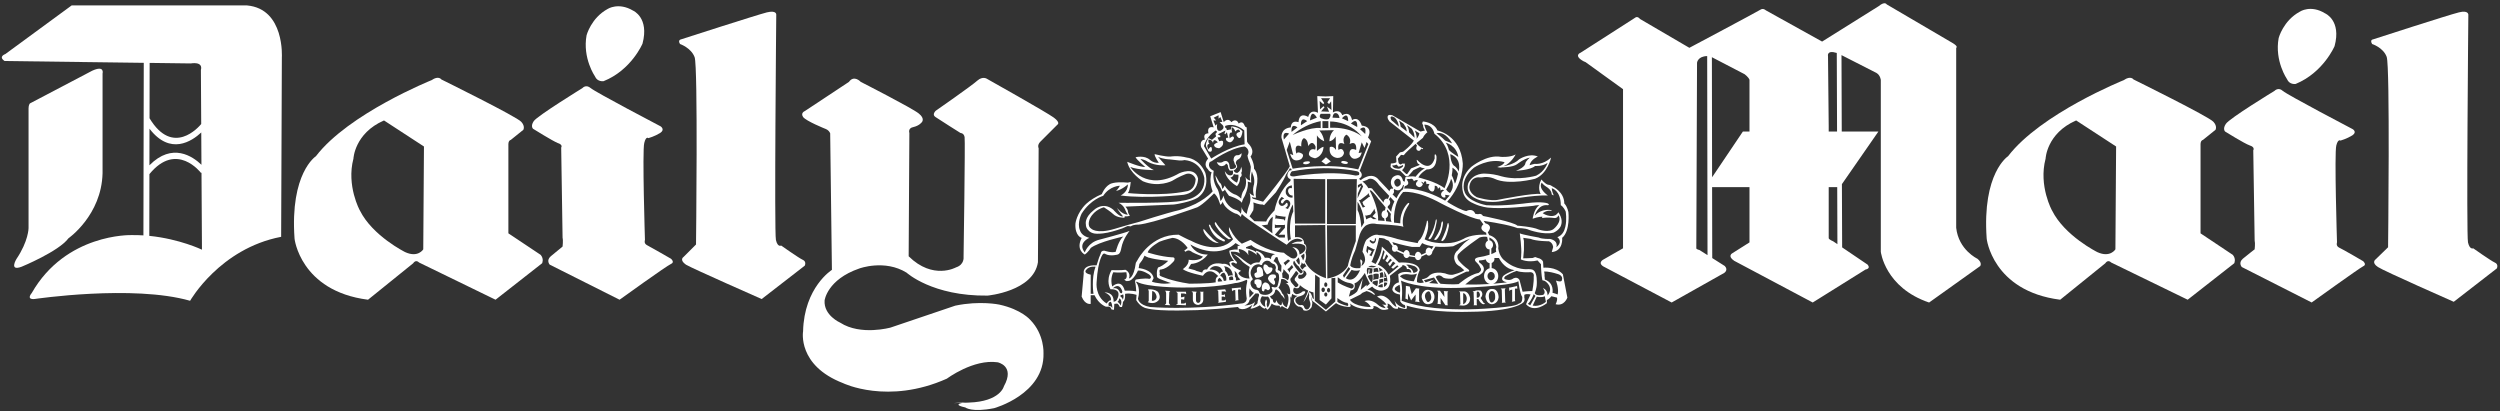
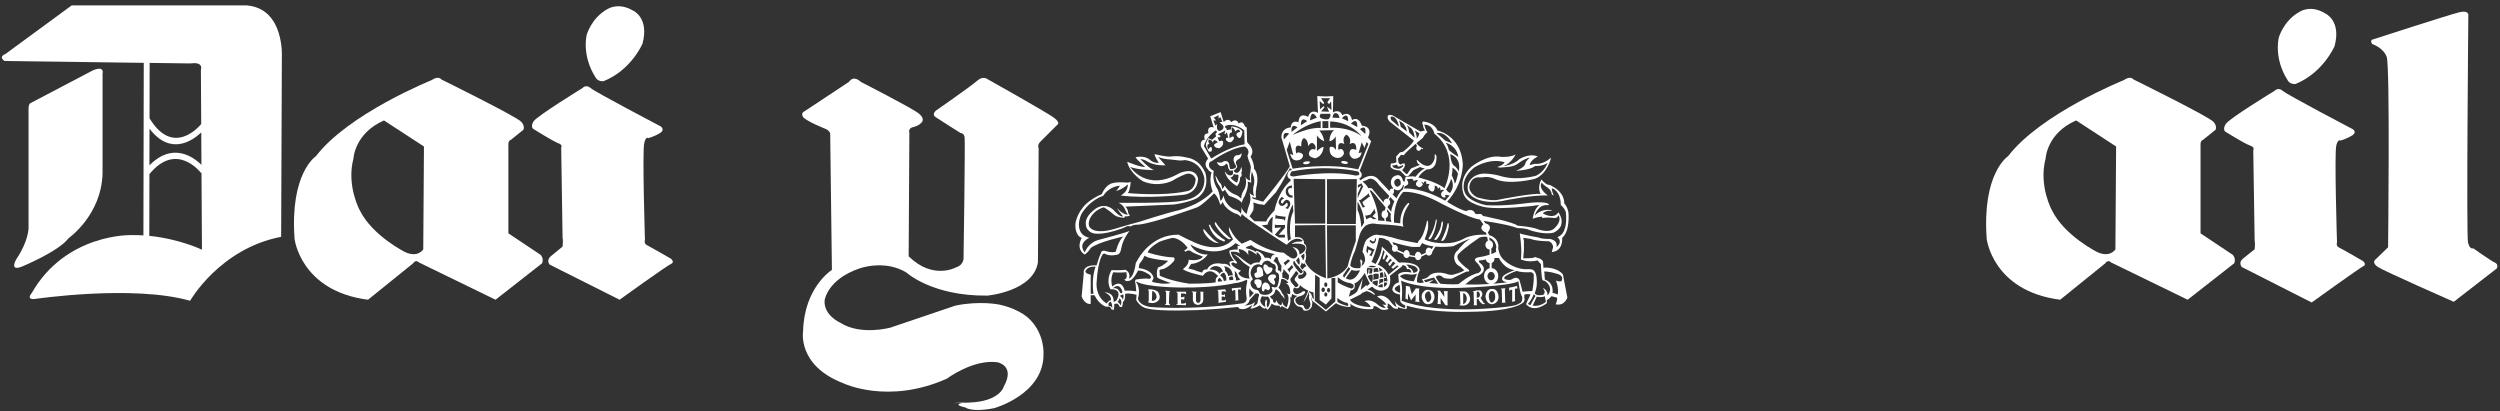
<svg xmlns="http://www.w3.org/2000/svg" fill="none" viewBox="0 0 590 97" height="97" width="590">
  <rect x="0" y="0" width="590" height="97" fill="#333333" stroke="none" />
  <g clip-path="url(#clip0_10496_49)">
    <path fill="white" d="M292.747 67.856L290.864 68.027H290.698V68.107H290.701L290.781 68.761C290.946 68.433 291.517 68.433 291.517 68.433L291.597 70.809L291.432 70.979L292.413 70.809L292.248 70.731L292.168 68.355C292.656 68.19 292.904 68.433 292.904 68.433L292.824 67.779L292.741 67.856H292.747Z" />
    <path fill="white" d="M299.227 65.732C299.393 66.548 300.545 67.202 300.545 67.202C301.113 67.202 300.873 66.385 300.873 66.385C300.545 65.972 300.707 65.732 300.707 65.732C301.523 65.567 300.947 64.828 300.947 64.828C299.39 64.42 299.225 65.732 299.225 65.732H299.227Z" />
    <path fill="white" d="M288.81 68.766C288.81 68.766 289.138 68.766 289.384 68.849L289.138 68.272L287.173 68.438C287.173 68.438 287.501 68.523 287.503 68.688L287.584 71.313L287.418 71.478L289.304 71.23V70.654C289.304 70.654 289.056 70.902 288.891 70.902H288.317V69.998H288.805C288.805 69.998 288.971 69.998 289.133 70.163L289.053 69.43C289.053 69.43 288.885 69.51 288.805 69.595H288.317V68.771H288.805L288.81 68.766Z" />
    <path fill="white" d="M300.13 64.011C300.13 64.011 300.706 63.107 299.802 63.107C299.802 63.107 299.389 63.185 299.148 62.694C299.148 62.694 298.159 61.793 298.159 63.11C298.159 63.11 298.079 63.686 298.983 64.745C298.983 64.745 299.639 64.665 300.13 64.011Z" />
    <path fill="white" d="M296.603 65.572C297.339 65.572 297.915 65.158 297.915 65.158C298.321 65.078 298.081 64.417 298.081 64.417C298.081 62.859 297.091 62.947 297.091 62.947C296.603 63.025 296.603 63.515 296.603 63.515C296.768 64.339 296.438 64.339 296.438 64.339C295.702 64.505 296.192 65.321 296.192 65.321C296.438 65.649 296.601 65.569 296.601 65.569L296.603 65.572Z" />
    <path fill="white" d="M283.317 69.014V70.649C283.317 70.649 283.398 71.39 282.824 71.473C282.824 71.473 282.331 71.55 282.251 70.897V69.254C282.284 69.112 282.339 68.975 282.416 68.849L281.187 68.766C281.318 68.851 281.429 68.962 281.515 69.094V70.737C281.515 70.737 281.515 71.883 282.744 71.966C282.744 71.966 283.891 71.878 283.974 70.814V69.091C283.974 69.091 283.974 68.926 284.054 68.851H283.152L283.317 69.016V69.014Z" />
    <path fill="white" d="M275.941 69.337C275.941 69.337 275.859 68.849 276.187 68.683L274.957 68.601C274.957 68.601 275.205 68.849 275.205 69.174V71.551C275.205 71.551 275.205 71.717 274.877 71.965L276.19 72.042L275.861 71.554L275.941 69.342V69.337Z" />
    <path fill="white" d="M289.14 38.926C289.14 38.926 289.385 38.184 289.796 39.091C289.796 39.091 289.713 39.58 290.204 40.239C290.204 40.239 290.576 40.313 290.969 40.241C291.003 40.515 291.039 41.039 290.861 41.22C290.861 41.22 289.959 41.957 289.057 40.399C289.057 40.399 289.137 42.285 291.925 43.923C291.925 43.923 292.661 43.267 292.661 41.871C292.661 41.871 293.318 41.543 292.909 40.807C292.909 40.807 293.318 40.479 292.909 39.332C292.909 39.332 292.909 40.316 292.008 40.807C292.008 40.807 291.38 40.885 291.124 40.2C291.411 40.13 291.649 39.928 291.76 39.657C291.76 39.657 292.253 39.575 291.68 38.593C291.68 38.593 291.519 38.099 292.093 37.688C292.713 37.435 293.085 36.794 292.995 36.13C292.995 36.13 292.586 36.704 292.013 36.624C292.013 36.624 291.109 36.541 291.109 37.854C291.109 37.854 291.274 38.182 291.437 38.755C291.437 38.755 291.93 39.164 291.602 39.577C291.351 39.828 290.724 39.941 290.372 39.905C290.372 39.905 290.124 39.497 290.124 38.923C290.124 38.923 289.959 37.611 288.729 38.102C288.729 38.102 288.321 38.595 287.171 38.267C287.171 38.267 287.664 39.823 289.137 38.931L289.14 38.926ZM291.194 41.053C291.194 41.053 291.522 41.298 292.258 41.218C292.258 41.218 292.419 42.034 291.93 43.101C291.93 43.101 291.026 42.773 290.372 41.871C290.372 41.871 290.946 41.954 291.194 41.055V41.053Z" />
    <path fill="white" d="M308.409 38.752C308.822 38.672 309.15 38.507 309.15 38.264C309.15 38.099 308.737 38.019 308.334 38.099C307.846 38.099 307.518 38.344 307.518 38.507C307.518 38.67 307.923 38.835 308.411 38.752H308.409Z" />
    <path fill="white" d="M279.217 69.254C279.217 69.254 279.625 69.254 279.953 69.424L279.873 68.848H277.497C277.497 68.848 277.825 69.014 277.905 69.179V71.718C277.905 71.718 277.74 71.883 277.577 71.883C277.577 71.883 277.497 71.883 277.577 71.966H278.071L279.873 72.043V71.39C279.873 71.39 279.628 71.638 279.3 71.638H278.727V70.649H279.055L279.463 70.731L279.543 69.99L278.969 70.155H278.721V69.251H279.215L279.217 69.254Z" />
    <path fill="white" d="M289.964 56.467C289.964 56.467 290.372 56.467 290.537 56.301C290.537 56.301 290.124 56.053 289.881 55.813C289.881 55.813 287.669 53.927 286.928 52.449C286.928 52.449 286.434 52.369 286.848 53.185C286.848 53.185 288.078 55.4 289.964 56.467Z" />
-     <path fill="white" d="M314.072 38.099L312.92 37.115L311.861 38.099L312.92 38.835L314.072 38.099Z" />
    <path fill="white" d="M317.266 38.672C317.754 38.752 318.09 38.672 318.09 38.425C318.167 38.259 317.754 38.096 317.348 38.016C316.86 37.934 316.532 38.016 316.532 38.262C316.45 38.427 316.86 38.592 317.266 38.675V38.672Z" />
    <path fill="white" d="M297.669 66.223C297.669 66.223 297.181 65.73 296.359 65.975C296.359 65.975 295.866 65.975 296.111 66.965C296.111 66.965 296.525 67.044 296.525 67.533C296.525 67.533 296.605 68.029 297.266 67.946C297.266 67.946 298 67.453 297.672 66.223H297.669Z" />
    <path fill="white" d="M288.404 56.79C288.404 56.79 288.569 57.038 289.06 56.955C289.06 56.955 289.221 56.55 288.647 56.387C288.647 56.387 286.187 54.743 285.614 53.103C285.614 53.103 285.04 52.697 285.453 53.599C285.453 53.599 286.19 56.051 288.402 56.792L288.404 56.79Z" />
    <path fill="white" d="M287.667 57.369C287.667 57.369 286.602 56.88 285.781 55.891C285.781 55.891 285.367 55.562 284.223 54.167L283.977 54.087C283.977 54.087 283.894 54.333 284.223 54.992C284.223 54.992 285.535 57.369 287.667 57.369Z" />
    <path fill="white" d="M270.94 68.272L271.105 68.686V71.062L270.857 71.31C271.348 71.519 271.888 71.576 272.412 71.475C272.412 71.475 274.546 70.982 273.316 68.928C273.316 68.928 272.743 68.197 270.94 68.275V68.272ZM272.908 70.323C272.908 70.323 272.743 71.059 271.844 70.984L271.924 68.686C271.924 68.686 272.418 68.686 272.746 69.342C272.746 69.342 273.074 69.918 272.911 70.323H272.908Z" />
    <path fill="white" d="M299.065 68.434C299.065 68.434 299.391 68.682 299.719 68.106C299.719 68.106 299.801 66.799 298.572 66.637C298.572 66.637 297.503 66.877 297.836 68.6C297.836 68.6 298.412 69.093 298.412 68.36C298.412 68.36 298.652 68.031 299.065 68.437V68.434Z" />
    <path fill="white" d="M352.117 68.195C352.117 68.195 350.804 68.029 350.562 69.918C350.562 69.918 350.639 71.636 352.032 71.802C352.032 71.802 353.51 71.802 353.675 70.159C353.675 70.159 353.675 68.112 352.117 68.195ZM352.117 71.388C351.704 71.471 351.541 70.9 351.541 70.9C351.052 69.342 351.706 68.854 351.706 68.854C351.794 68.686 352.117 68.686 352.12 68.686C352.936 68.763 352.861 69.996 352.861 69.996C352.939 71.148 352.12 71.391 352.12 71.391L352.117 71.388Z" />
    <path fill="white" d="M84.929 49.667C84.929 49.667 84.916 49.638 84.885 49.581C84.898 49.61 84.916 49.638 84.929 49.667Z" />
    <path fill="white" d="M355.147 68.36L355.31 68.032L354.165 68.107L354.413 68.355L354.491 71.308L354.413 71.474L355.395 71.388L355.23 71.225L355.147 68.36Z" />
    <path fill="white" d="M58.319 1.28H16.911L1.248 12.762C1.248 12.762 -0.475 13.336 1.083 14.4L33.928 14.829L33.847 55.55C32.899 55.49 31.925 55.462 30.928 55.482C30.928 55.482 15.513 55.069 7.478 69.174C7.478 69.174 6.082 70.732 8.134 70.569C8.134 70.569 31.336 67.127 44.867 70.983C44.867 70.983 51.838 58.679 66.351 55.888L66.517 13.581C66.517 13.581 67.253 2.102 58.316 1.283L58.319 1.28ZM35.312 14.845L45.035 14.971C45.035 14.971 47.983 14.398 47.412 16.529L47.487 29.267C46.924 29.955 40.793 37.024 35.292 27.911L35.315 14.845H35.312ZM35.279 30.371C40.185 36.768 45.301 33.314 47.498 31.26L47.541 38.889C45.524 36.941 40.666 33.528 35.263 39.011L35.279 30.371ZM35.235 55.666L35.261 41.096C41.689 33.223 47.425 40.799 47.443 40.817L47.554 40.734L47.663 58.927C47.663 58.927 42.405 56.387 35.238 55.666H35.235Z" />
    <path fill="white" d="M358.097 68.107L358.023 67.453L357.857 67.531L356.379 67.859H356.134L356.211 68.683L356.459 68.435L356.873 68.36V70.983L356.787 71.225L357.607 71.06L357.529 70.812V68.107H358.097Z" />
    <path fill="white" d="M345.477 68.766H344.329L344.57 69.016L344.652 71.804L344.324 72.044L345.223 72.127C345.223 72.127 346.952 72.205 346.952 70.404C346.952 70.404 346.704 68.76 345.474 68.76L345.477 68.766ZM345.311 71.802V69.177C345.311 69.177 345.887 69.177 346.128 70.158C346.128 70.158 346.376 71.388 345.311 71.802Z" />
    <path fill="white" d="M119.978 55.072V34.162C119.978 34.162 119.898 33.18 120.552 33.014L123.505 30.637C123.505 30.637 123.999 29.816 123.017 28.751C122.112 27.604 104.158 18.749 104.158 18.749C104.158 18.749 103.502 17.767 101.858 18.915C101.858 18.915 82.26 26.788 74.553 36.869C74.555 36.869 68.406 40.804 69.512 56.302C69.471 56.137 70.783 68.683 86.854 70.735L97.515 62.128C97.515 62.128 98.088 61.139 98.91 61.958L116.95 70.735L127.939 62.128C127.939 62.128 128.432 61.139 127.611 60.157L119.983 55.069L119.978 55.072ZM99.892 58.842C99.892 58.842 98.662 60.896 95.629 59.503C95.629 59.503 87.914 55.684 84.929 49.667C84.919 49.682 81.72 43.815 83.41 37.443C83.41 37.443 83.658 31.459 90.624 28.426L100.055 34.575L99.889 58.844L99.892 58.842Z" />
    <path fill="white" d="M350.149 71.479L349.407 70.326C349.407 70.326 350.309 69.51 349.49 68.603C349.49 68.603 348.673 68.357 348.012 68.686L347.523 68.763L347.772 68.931L347.849 71.804L347.772 72.044H348.588L348.51 71.804V70.574H348.916C348.916 70.574 349.081 71.231 349.82 71.721C349.82 71.721 350.068 71.887 350.474 71.721C350.399 71.603 350.283 71.515 350.146 71.481L350.149 71.479ZM349.081 70.076C348.916 70.321 348.513 70.243 348.513 70.243V68.926C348.841 68.598 349.081 69.008 349.081 69.008C349.495 69.662 349.081 70.073 349.081 70.073V70.076Z" />
    <path fill="white" d="M341.784 68.761L340.717 68.683L340.8 68.926L340.885 70.079L339.818 68.601H339.159L339.399 68.926L339.317 71.308L339.239 71.714L340.058 71.797L339.981 71.469V70.316L341.125 72.04H341.702L341.619 71.797V69.009L341.784 68.761Z" />
    <path fill="white" d="M484.23 49.579L484.233 49.581L484.23 49.579Z" />
    <path fill="white" d="M519.328 55.072V34.162C519.328 34.162 519.251 33.18 519.904 33.014L522.858 30.637C522.858 30.637 523.346 29.816 522.369 28.751C521.465 27.604 503.505 18.749 503.505 18.749C503.505 18.749 502.851 17.767 501.206 18.915C501.206 18.915 481.608 26.788 473.9 36.869C473.898 36.869 467.751 40.804 468.857 56.302C468.815 56.137 470.128 68.683 486.202 70.735L496.857 62.128C496.857 62.128 497.433 61.139 498.252 61.958L516.292 70.735L527.281 62.128C527.281 62.128 527.769 61.139 526.953 60.157L519.328 55.069V55.072ZM499.237 58.842C499.237 58.842 498.007 60.896 494.971 59.501C494.971 59.501 487.253 55.679 484.272 49.657C484.344 49.83 481.044 43.897 482.76 37.44C482.76 37.44 483 31.456 489.971 28.423L499.402 34.572L499.237 58.842Z" />
    <path fill="white" d="M557.686 61.627C557.686 61.627 552.927 58.839 552.03 58.433C551.206 58.02 551.534 57.203 551.534 57.203C551.534 57.203 550.881 36.127 551.369 34.326C551.782 32.688 552.359 33.179 552.359 33.179C552.359 33.179 553.829 32.766 555.146 31.949C556.376 31.128 555.224 30.474 555.224 30.474C555.224 30.474 539.889 22.439 538.742 21.454C537.678 20.47 536.776 21.451 536.776 21.451C536.776 21.451 526.12 27.929 525.296 29.242C524.48 30.471 525.131 31.045 525.131 31.045C525.131 31.045 529.725 33.913 530.955 34.326C532.265 34.74 531.771 35.474 531.771 35.474L532.099 56.792C532.265 57.368 532.099 58.839 532.099 58.839C532.099 58.839 530.293 60.234 529.311 61.058C528.164 62.04 529.071 63.022 529.071 63.022L545.553 71.385C545.553 71.385 556.704 63.35 557.686 62.856C558.668 62.451 557.686 61.627 557.686 61.627Z" />
    <path fill="white" d="M484.271 49.658C484.271 49.658 484.256 49.628 484.232 49.581C484.245 49.607 484.258 49.633 484.271 49.658Z" />
    <path fill="white" d="M588.763 61.957C587.858 61.552 583.675 58.599 583.675 58.599C583.675 58.599 582.859 59.004 582.445 57.203C582.04 55.397 582.528 3.492 582.528 3.492C582.528 3.492 582.608 2.345 580.316 2.918C577.934 3.492 559.982 9.313 559.982 9.313C559.982 9.313 559.246 9.393 559.817 10.385C559.817 10.385 562.442 11.202 563.258 13.419C564.075 15.633 563.586 58.353 563.586 58.353L560.633 61.226C560.633 61.226 559.569 61.96 561.209 63.025C562.519 63.926 579.084 71.225 579.084 71.225L589.248 63.35C589.248 63.35 589.742 62.368 588.76 61.955L588.763 61.957Z" />
    <path fill="white" d="M370.153 50.069C369.905 49.005 369.5 48.346 369.249 48.098L369.171 48.02C369.171 45.23 366.384 44 366.384 44C365.895 43.587 365.319 43.587 365.319 43.587C364.665 43.426 363.761 42.357 363.761 42.357C362.696 44.323 363.596 45.798 363.596 45.798C361.952 45.47 353.749 47.111 353.749 47.111C351.785 47.605 348.509 46.537 348.509 46.537C346.455 45.388 346.786 43.912 346.786 43.912C347.191 41.533 349.163 41.861 349.163 41.861H349.739C351.462 41.533 352.692 42.189 352.692 42.189C356.134 43.827 362.281 42.189 362.281 42.189C365.234 41.039 366.058 37.187 366.058 37.187C364.087 38.993 362.203 38.665 362.203 38.665C361.787 38.747 361.376 38.858 360.973 38.993C361.301 37.597 362.937 36.941 362.937 36.941C360.808 36.039 358.513 37.597 358.513 37.597C357.366 38.827 354.821 39.236 354.821 39.236C356.705 38.499 357.692 36.448 357.692 36.448C356.462 37.184 354.25 37.021 354.25 37.021C350.886 36.365 347.196 39.398 347.196 39.398C343.832 42.514 345.473 45.959 345.473 45.959C345.886 46.941 346.868 47.682 347.933 48.09C349.491 48.832 351.126 48.995 351.126 48.995C354.656 49.403 361.872 48.581 361.872 48.581C362.526 48.416 363.268 48.416 363.268 48.416C361.95 49.4 361.71 51.617 361.71 51.617C363.019 51.129 364.001 51.129 364.001 51.129L363.924 51.457C365.482 51.209 366.789 51.457 366.789 51.457C367.613 51.534 367.779 50.803 367.779 50.803C368.761 52.273 366.789 53.919 366.789 53.919C365.642 55.066 363.102 54.16 363.102 54.16C361.707 53.506 358.095 53.255 358.095 53.255C357.441 52.439 349.979 50.963 349.979 50.963C349.566 50.222 348.832 50.55 348.832 50.55L348.173 50.467C347.519 48.909 346.044 49.814 346.044 49.814C344.98 49.648 343.256 48.666 342.267 48.09C341.778 47.845 341.533 47.602 341.533 47.602C345.468 43.256 345.22 38.584 345.22 38.584C344.732 31.859 339.238 30.794 339.238 30.794C338.422 28.828 335.797 28.663 335.797 28.663L335.631 29.076L335.872 29.65C335.794 30.063 336.285 30.8 336.285 30.8L335.221 31.045L328.578 27.19C326.942 26.782 327.596 28.172 327.596 28.172L327.924 28.665L333.665 33.177C333.089 34.324 331.125 35.802 331.125 35.802L330.384 35.967L329.48 36.949L329.562 38.262C329.149 38.59 328.244 38.59 328.244 38.59L328.167 39.411C328.735 40.233 330.379 40.233 330.379 40.233L331.689 41.543C332.102 41.791 332.43 41.463 332.43 41.463L333.577 40.153L335.135 39.416C335.549 39.662 336.288 39.745 336.288 39.745C335.223 40.158 334.076 41.711 334.076 41.711C333.172 41.463 331.694 41.791 331.694 41.791L331.528 42.693L331.482 42.91L331.123 42.693C330.547 40.316 328.741 41.791 328.741 41.791C328.139 42.44 328.077 43.421 328.593 44.14C328.66 44.222 328.725 44.3 328.792 44.372L328.689 44.556C328.635 44.52 328.57 44.499 328.505 44.496C328.177 44.496 327.929 44.824 327.929 45.153L327.852 45.072L327.19 44.331L326.95 44.085L325.472 42.527C323.749 40.233 321.126 42.527 321.126 42.527L320.721 42.199C322.108 41.378 320.886 40.313 320.886 40.313L323.591 33.342L322.85 32.44C324.167 29.733 321.379 29.652 321.379 29.652C320.555 27.193 319.08 28.342 319.08 28.342C318.591 25.963 316.78 27.193 316.78 27.193C316.127 25.555 314.569 26.536 314.569 26.536L314.646 22.681L312.848 22.762L310.876 22.681L311.042 26.616C309.078 25.635 308.742 27.601 308.742 27.601C306.45 26.288 306.45 28.831 306.45 28.831C304.562 28.255 304.644 30.061 304.644 30.061C302.104 30.306 302.433 32.52 302.433 32.52L304.396 39.243C303.908 40.473 298.087 47.607 298.087 47.607L295.624 46.871L295.459 46.462C296.033 46.791 296.443 46.628 296.443 46.628C296.198 45.806 296.523 44.168 296.523 44.168C297.265 40.972 295.95 39.822 295.95 39.822C296.03 38.51 295.128 36.954 295.128 36.954C296.358 35.396 294.555 33.838 294.555 33.838L294.307 33.425L294.226 30.063C293.898 30.063 293.733 29.65 293.733 29.65C293.24 28.255 292.338 29.162 292.338 29.162C291.681 27.686 290.614 28.833 290.614 28.833C289.71 27.604 288.808 28.833 288.808 28.833L288.072 26.454L285.612 27.436L286.434 30.061C284.628 29.647 285.204 31.456 285.204 31.456C283.646 31.536 284.382 32.931 284.382 32.931C282.907 33.097 283.481 34.737 283.481 34.737L285.119 37.443C283.806 38.918 285.039 39.902 285.039 39.902C285.452 40.644 285.943 40.644 285.943 40.644C285.201 42.858 286.188 45.155 286.188 45.155C285.124 46.385 283.563 47.367 282.171 48.103C280.124 49.088 278.316 49.581 278.316 49.581C275.114 50.323 268.805 52.369 268.805 52.369C266.59 52.937 263.064 54.005 263.064 54.005C258.638 55.322 257.488 53.927 257.488 53.927C256.423 53.268 257.242 51.545 257.242 51.545C258.307 49.413 260.524 48.92 260.524 48.92C262.082 49.909 262.655 50.478 262.655 50.478C263.637 51.467 265.363 51.382 265.363 51.382L265.443 51.054C266.18 51.136 266.673 50.889 266.673 50.889C266.18 50.4 266.18 49.824 266.18 49.824C266.18 49.416 265.606 48.762 265.606 48.762L277.003 48.269C277.416 48.191 277.739 48.191 278.068 48.103C282.003 47.367 282.907 46.465 282.907 46.465C285.612 44.331 284.465 40.804 284.465 40.804C282.987 37.362 280.119 37.194 280.119 37.194C277.905 36.621 276.264 36.949 276.264 36.949C275.034 37.032 272.494 36.375 272.494 36.375C272.412 36.864 273.476 38.422 273.476 38.422C272.735 38.489 271.996 38.254 271.43 37.768C270.117 36.538 267.986 37.112 267.986 37.112C268.314 37.768 270.285 39.411 270.285 39.411C269.135 39.491 266.022 38.181 266.022 38.181C266.596 40.889 269.712 42.773 269.712 42.773C273.401 44.331 276.597 42.693 276.597 42.693C278.155 41.711 279.713 41.135 279.713 41.135C280.61 40.727 281.667 41.119 282.075 42.016C282.114 42.104 282.147 42.191 282.173 42.285C282.008 45.072 279.959 45.153 279.959 45.153C274.055 46.382 266.182 45.561 266.182 45.561C266.756 44.824 266.838 42.936 266.838 42.936L266.182 43.101C262.741 42.773 261.836 43.514 261.836 43.514C260.606 44.251 260.033 45.809 260.033 45.809C258.475 46.465 257.245 47.284 256.341 48.103C254.046 50.323 253.801 52.777 253.801 52.777C253.635 55.73 255.276 56.141 255.276 56.141C253.801 59.007 256.012 60.076 256.012 60.076C256.997 59.343 257.408 58.518 257.408 58.518C259.374 57.048 265.115 55.813 265.115 55.813C263.965 56.718 263.309 59.42 263.309 59.42C262.327 59.748 260.684 59.172 260.684 59.172C259.782 59.094 259.782 59.831 259.782 59.831L259.369 60.813L258.795 62.619C255.271 62.453 255.762 64.502 255.762 64.502L255.268 69.996C256.09 72.042 257.4 71.719 257.4 71.719V69.672H258.302C259.366 71.884 261.01 72.378 261.01 72.378H261.503C262.077 72.212 262.325 73.037 262.325 73.037L262.898 73.114L262.978 71.719L263.632 71.641C264.045 71.807 264.288 72.458 264.288 72.458H264.777C264.942 72.13 265.025 71.228 265.025 71.228C265.681 70.814 265.513 69.344 265.513 69.344C266.826 69.096 268.221 69.592 268.221 69.592L268.141 70.814C269.123 72.458 270.355 72.703 270.355 72.703C271.177 72.944 272.401 73.109 273.879 73.192C276.422 73.357 279.62 73.269 282.571 73.192C285.775 73.031 288.974 72.783 292.165 72.45C292.493 72.938 292.653 72.864 292.653 72.864C294.048 73.352 295.606 71.874 295.606 71.874L295.118 72.864C296.182 72.781 297.332 72.039 297.332 72.039C297.616 72.429 298.017 72.719 298.479 72.864L298.727 72.615L299.056 73.104C299.709 72.776 300.12 71.634 300.12 71.634C300.862 72.287 301.926 72.122 301.926 72.122L302.254 72.61L302.495 72.197C302.983 72.533 303.89 72.938 303.89 72.938C304.879 71.709 304.466 69.91 304.466 69.91L304.714 70.316L304.954 69.334C305.443 69.822 306.272 69.822 306.272 69.822C304.714 70.476 305.613 71.628 305.613 71.628C305.807 71.951 306.094 72.207 306.437 72.362C306.977 72.295 307.476 72.654 307.585 73.186C308.814 73.763 309.556 72.445 309.556 72.445L309.721 71.463C309.473 70.887 309.473 69.985 309.473 69.985L309.721 71.05L310.127 71.298L312.915 73.509L315.297 71.538C316.607 72.442 318.413 72.442 318.413 72.442C319.067 72.442 318.579 71.626 318.579 71.626C320.713 73.349 323.906 72.936 323.906 72.936C324.395 72.53 324.072 72.282 324.072 72.282C324.648 72.034 325.63 72.858 325.63 72.858C326.446 73.427 327.676 72.936 327.676 72.936C327.599 72.53 327.188 72.448 327.188 72.448C327.764 72.448 327.436 71.631 327.436 71.631C328.004 71.709 328.5 72.365 328.5 72.365C328.989 73.024 329.895 72.861 329.895 72.861L329.973 72.448C330.549 72.861 331.857 72.936 331.857 72.936C332.192 72.608 331.939 72.119 331.939 72.119C337.843 73.925 346.612 73.59 346.612 73.59C358.012 73.512 359.57 71.298 359.57 71.298C359.984 70.802 359.735 70.233 359.735 70.233V69.579C360.312 69.244 361.213 69.497 361.213 69.497L360.389 71.22L360.149 71.796C362.113 74.008 365.066 71.548 365.066 71.548V70.807C365.642 70.567 366.13 69.908 366.13 69.908L367.448 70.236C367.613 70.977 367.12 71.794 367.12 71.794C369.166 72.362 369.9 70.236 369.9 70.236L368.841 64.737C367.197 62.854 364.247 63.179 364.247 63.179L364.164 61.784C363.999 61.296 363.43 60.968 362.934 60.885L362.301 60.658L361.704 60.885C360.8 60.963 359.485 60.963 359.485 60.963V60.885L359.65 58.996V56.867L359.485 56.126L361.213 56.374C362.523 56.942 365.559 56.942 365.559 56.942C366.541 57.356 366.541 58.337 366.541 58.337L366.213 59.49C369.001 59.242 368.673 56.126 368.673 56.126C370.636 54.483 370.143 50.056 370.143 50.056L370.153 50.069ZM349.245 51.798L350.07 52.945C350.07 52.945 348.674 54.01 350.723 54.917L350.801 55.405C350.801 55.405 348.013 55.165 345.801 56.146C345.801 56.146 343.918 57.376 341.543 57.376C341.543 57.376 338.179 57.617 336.208 56.472C336.208 56.472 337.197 54.26 337.032 53.03C337.032 53.03 337.112 52.78 336.949 52.126C336.949 52.126 336.701 51.886 336.701 52.454C336.701 52.454 335.967 55.978 334.903 56.72C334.732 56.901 334.619 57.128 334.575 57.374C334.575 57.374 330.797 56.72 329.738 56.392C329.738 56.392 327.027 55.488 325.392 55.488C325.392 55.488 324.402 54.911 322.519 56.552C322.519 56.552 321.95 57.118 321.537 59.417C321.537 59.417 323.095 61.629 321.289 62.782C321.289 62.782 321.537 61.957 321.537 61.792C321.537 61.792 321.454 61.298 321.049 61.224C321.049 61.224 320.961 61.552 321.126 62.128C321.126 62.128 321.209 63.11 320.961 63.275C320.961 63.275 319.237 63.515 318.661 62.699C318.661 62.699 318.744 61.389 319.814 59.102L320.878 55.41C320.878 55.41 321.284 54.1 322.273 53.276C323.051 52.78 323.999 52.633 324.891 52.87C324.891 52.87 330.304 53.111 331.208 53.524C331.208 53.524 330.392 51.39 332.438 48.359C332.438 48.359 332.851 47.703 332.273 47.946C332.273 47.946 330.389 49.589 330.466 52.705L328.996 52.539C328.996 52.539 328.583 48.028 331.131 45.32C331.131 45.32 334.244 44.747 340.148 48.028C340.148 48.028 347.034 51.635 349.245 51.798ZM351.462 58.841H351.54V60.118C350.659 60.399 349.752 60.606 348.835 60.735C347.439 61.063 348.421 61.882 348.421 61.882C349.163 62.536 349.325 63.112 349.325 63.112C349.979 63.854 348.912 64.422 348.912 64.422C346.7 64.836 344.238 67.047 344.238 67.047C342.515 67.213 339.98 66.97 339.98 66.97C339.319 66.474 338.828 65.327 338.828 65.327C339.732 64.51 340.551 65.492 340.551 65.492C341.293 65.905 342.685 65.74 342.685 65.74C343.915 65.086 345.721 64.262 345.721 64.262C346.049 64.022 346.538 64.097 346.538 64.097C347.026 63.931 346.455 63.52 346.455 63.52C345.628 62.942 344.884 62.252 344.243 61.474C343.59 60.41 344.243 59.916 344.243 59.916C345.225 58.764 349.163 56.056 349.163 56.056C349.744 55.857 350.364 55.805 350.969 55.906L351.147 56.785C350.775 56.978 350.545 57.369 350.558 57.787C350.558 58.356 350.964 58.846 351.462 58.846V58.841ZM355.645 66.629C355.645 66.629 354.379 66.812 352.354 66.97C353.087 66.748 353.591 66.034 353.591 65.151C353.591 64.709 353.449 64.278 353.186 63.921C352.909 63.554 352.491 63.319 352.033 63.275V62.066C352.423 61.921 352.687 61.554 352.692 61.138C352.692 61.056 352.679 60.968 352.659 60.898V60.89H353.751C354.25 61.872 355.397 63.508 357.444 63.756C357.444 63.756 355.725 64.332 354.819 65.073C354.819 65.073 353.671 66.221 355.643 66.631L355.645 66.629ZM349.245 62.04C349.245 62.04 348.917 61.875 349.08 61.464C349.08 61.464 349.822 61.464 350.638 61.224L350.646 61.216C350.721 61.676 351.082 62.037 351.545 62.107V63.311C350.798 63.482 350.235 64.228 350.235 65.159C350.235 66.089 350.845 66.895 351.63 67.024C350.005 67.127 347.997 67.195 345.806 67.127C345.806 67.127 347.778 65.404 348.594 65.156C348.594 65.156 349.008 65.156 349.824 64.415C349.824 64.415 350.971 63.267 349.248 62.037L349.245 62.04ZM351.051 65.156C351.051 64.58 351.465 64.174 351.868 64.174C352.271 64.174 352.529 64.415 352.692 64.743C352.692 64.908 352.77 64.993 352.772 65.156C352.772 65.732 352.356 66.138 351.868 66.138C351.462 66.138 351.051 65.732 351.051 65.156ZM353.103 58.436C352.938 58.764 353.103 59.417 353.103 59.417C352.739 59.64 352.356 59.826 351.956 59.973V58.663C352.217 58.443 352.364 58.118 352.361 57.779C352.361 57.229 351.989 56.751 351.524 56.715L351.478 56.053C352.01 56.265 352.465 56.637 352.775 57.118C353.263 58.182 353.103 58.436 353.103 58.436ZM336.453 66.637L336.04 66.138L338.422 65.484L339.404 66.965L337.27 66.799L338.422 65.975L336.451 66.637H336.453ZM336.042 66.647C334.978 66.975 334.407 66.564 334.407 66.564C334.324 65.169 335.06 63.776 335.06 63.776C334.732 61.565 330.138 61.97 330.138 61.97L328.996 60.898L328.748 60.65L326.123 58.19C326.123 58.932 325.795 59.996 325.389 60.901C325.061 61.634 324.648 62.296 324.648 62.296L323.666 61.8C323.852 61.526 323.989 61.224 324.072 60.901C324.888 58.929 325.467 56.141 325.467 56.141C325.955 56.141 326.371 56.224 326.697 56.307C326.945 56.472 327.11 56.555 327.11 56.555C327.301 56.645 327.508 56.733 327.733 56.823L328.637 58.108C328.552 58.26 328.505 58.431 328.505 58.604C328.503 59.092 328.746 59.42 329.159 59.42C329.306 59.42 329.451 59.374 329.573 59.288L331.208 59.996C331.208 60.485 331.536 60.901 331.95 60.901C332.205 60.901 332.428 60.735 332.559 60.503L333.947 60.707C334.037 61.12 334.319 61.394 334.655 61.394C335.035 61.394 335.414 61.045 335.466 60.544L336.626 59.994C336.763 60.198 336.967 60.33 337.202 60.33C337.608 60.33 338.019 59.916 338.019 59.425L338.76 58.203C340.153 58.312 341.553 58.283 342.944 58.12C345.155 56.968 346.961 56.314 346.961 56.314C346.302 56.803 345.644 57.219 345.233 57.71C344.822 58.118 344.437 58.557 344.086 59.02C343.484 59.456 343.143 60.167 343.181 60.908C343.243 61.376 343.411 61.823 343.67 62.218C344.083 62.707 344.659 62.96 344.659 62.96L345.563 63.776C344.822 64.353 343.181 64.758 343.181 64.758C342.277 65.094 341.052 64.518 341.052 64.518C338.182 63.864 337.197 65.172 337.197 65.172C336.621 65.825 335.554 65.913 335.554 65.913L336.042 66.655V66.647ZM333.665 66.388C333.665 66.388 331.534 66.301 330.637 65.407C330.637 65.407 330.061 65.324 330.795 64.911C330.795 64.911 331.293 64.582 332.523 64.745C332.523 64.745 333.254 64.993 334.407 64.58L333.665 66.386V66.388ZM330.304 67.208C330.552 68.192 330.386 69.091 330.386 69.091C329.322 68.763 329.157 68.275 329.157 68.275C329.157 67.949 329.322 67.786 329.57 67.621C329.895 67.373 330.301 67.208 330.304 67.208ZM331.862 62.531C331.862 62.531 332.11 62.205 333.916 62.859C333.916 62.859 335.634 63.929 333.58 64.417C333.58 64.417 333.34 63.27 332.438 63.185C332.438 63.185 332.521 62.779 331.862 62.531ZM326.596 66.438C326.643 66.171 326.648 65.9 326.617 65.634L327.185 65.564L327.108 65.316L326.702 65.466C326.834 64.978 326.624 64.195 326.565 63.988C327.051 64.541 327.41 65.311 327.436 66.425C327.304 66.368 327.022 66.301 326.593 66.438H326.596ZM327.41 66.753C327.34 67.192 327.038 67.561 326.619 67.714L326.632 66.686C326.893 66.637 327.162 66.66 327.41 66.753ZM325.136 62.453C326.04 61.136 326.446 59.004 326.446 59.004L326.782 59.417L326.294 60.975L326.622 61.304L327.19 59.994L327.604 60.482L326.95 61.547L327.438 61.952L328.092 61.053L328.505 61.381L327.601 62.285L328.007 62.854L328.748 61.707L329.324 62.12L328.343 63.102L328.748 63.43L329.738 62.614L330.066 62.854L327.684 64.825C326.862 63.019 325.141 62.448 325.141 62.448L325.136 62.453ZM324.237 58.841H324.485L324.237 59.167L323.669 60.485L323.092 60.157L323.333 60.074L323.746 59.257L322.93 58.844L322.764 59.834L322.439 59.257L322.604 58.188V58.027L324.24 58.844L324.237 58.841ZM323.503 56.63C323.503 56.63 323.669 56.955 323.999 56.96C323.999 56.96 324.488 57.208 324.488 56.227L324.728 56.304C324.728 56.304 324.811 56.632 324.563 57.12C324.563 57.12 324.069 58.022 323.253 56.955C323.253 56.955 323.087 56.71 323.501 56.627L323.503 56.63ZM324.131 63.389L325.069 63.205C325.242 63.515 325.325 63.867 325.309 64.221C325.159 64.156 324.759 64.04 324.144 64.275C324.255 63.993 324.191 63.707 324.131 63.391V63.389ZM324.092 63.105L322.888 63.022C323.105 62.833 323.379 62.72 323.666 62.699C324.064 62.722 324.459 62.797 324.839 62.921L324.092 63.105ZM322.728 63.205L323.909 63.35C323.924 63.745 323.878 64.141 323.772 64.523C323.539 64.5 323.307 64.523 323.085 64.593C323.167 64.298 323.278 63.794 323.167 63.513L322.927 63.683C322.927 63.683 323.072 63.978 322.811 64.707C322.772 64.725 322.736 64.745 322.7 64.766C322.656 64.582 322.622 64.383 322.602 64.177C322.602 64.177 322.465 63.637 322.728 63.205ZM323.927 64.818C323.973 65.231 324.059 66.337 323.679 66.624C323.325 66.252 323.005 65.768 322.8 65.138C323.118 64.887 323.524 64.774 323.927 64.815V64.818ZM324.002 66.435C324.206 66.37 324.694 66.213 325.162 66.213C325.209 66.665 325.147 67.122 324.979 67.546C324.65 67.396 324.253 67.159 323.865 66.805C323.896 66.73 323.955 66.606 324.002 66.432V66.435ZM324.079 66.097C324.147 65.75 324.17 65.293 324.1 64.735C324.49 64.559 324.932 64.531 325.343 64.652C325.431 65.061 325.4 65.484 325.26 65.874C324.855 65.828 324.444 65.905 324.079 66.097ZM325.314 63.102C325.697 63.267 326.048 63.495 326.356 63.776C326.064 63.815 325.787 63.931 325.555 64.112C325.581 63.57 325.382 63.2 325.314 63.105V63.102ZM325.245 67.66L325.356 67.378C325.578 67.251 326.035 67.024 326.296 67.037L326.356 67.784C326.152 67.817 325.916 67.825 325.63 67.784C325.63 67.784 325.48 67.75 325.245 67.66ZM326.348 66.629C326.25 66.629 325.865 66.642 325.441 67.102C325.547 66.735 325.555 66.347 325.467 65.975C325.787 65.861 326.126 65.799 326.464 65.797C326.477 65.934 326.464 66.463 326.348 66.629ZM326.462 65.489C326.312 65.443 326.03 65.425 325.578 65.634C325.718 65.275 325.736 64.877 325.625 64.507C325.803 64.334 326.043 64.236 326.291 64.234C326.464 64.629 326.524 65.063 326.462 65.489ZM336.482 59.648L335.435 60.136C335.324 59.751 334.988 59.415 334.652 59.415C334.247 59.415 333.918 59.903 333.918 60.397L332.668 60.182C332.681 60.12 332.689 60.056 332.689 59.991C332.689 59.503 332.353 59.002 331.947 59.002C331.64 59.002 331.384 59.275 331.273 59.619L329.826 58.965C329.875 58.849 329.898 58.725 329.895 58.601C329.895 58.188 329.567 57.785 329.154 57.785C329.089 57.785 329.025 57.792 328.963 57.818L328.578 57.128C328.578 57.128 328.573 57.128 328.57 57.126H328.578C330.663 57.808 333.247 58.278 333.247 58.278H335.053L335.629 57.374C336.373 57.79 337.334 58.027 338.311 58.144L337.833 58.823C337.698 58.593 337.458 58.449 337.192 58.438C336.779 58.438 336.451 58.844 336.451 59.42C336.451 59.498 336.458 59.578 336.476 59.648H336.482ZM315.708 65.407C315.708 65.407 317.026 66.637 318.584 66.797C318.883 66.869 319.162 67.009 319.4 67.202C319.4 67.202 319.728 67.859 318.987 68.107C318.987 68.107 317.183 67.618 315.705 66.637V65.407H315.708ZM316.938 64.996L318.256 63.024L318.661 63.438L317.186 65.572L316.938 64.996ZM317.597 65.647L318.984 63.683C318.984 63.683 319.726 64.089 320.956 63.763C320.956 63.763 319.726 67.04 317.597 65.647ZM313.168 52.86V42.279H320.219L319.974 52.86H313.168ZM325.304 46.948C325.63 47.356 326.04 47.77 326.369 48.181C326.586 48.449 326.795 48.71 326.999 48.951L326.849 49.659C326.829 49.651 326.803 49.651 326.782 49.651C326.369 49.651 326.04 50.064 326.04 50.64C326.04 51.08 326.304 51.454 326.658 51.524L326.769 52.154L326.449 52.113L325.227 52.031C325.307 50.721 324.979 49.325 324.565 48.095C323.997 46.377 323.255 44.982 323.255 44.982C323.503 44.736 323.909 45.23 324.485 45.884C324.725 46.212 325.061 46.54 325.307 46.946L325.304 46.948ZM324.888 51.708H324.072L323.503 51.302L322.844 51.542L322.439 51.79L322.191 50.808L322.439 50.889L323.421 50.643L324.157 49.653L324.322 49.248L324.65 50.23L323.909 51.046L324.891 51.702L324.888 51.708ZM323.33 46.462H323.09L321.532 47.692L321.772 48.349L322.188 48.757L321.612 49.002L320.713 47.199H321.041L322.759 45.886L322.924 45.558L323.33 46.462ZM321.943 52.532L321.281 53.679C321.281 53.679 321.116 50.891 320.382 49.581V47.61C320.382 47.61 321.857 49.656 321.94 52.532H321.943ZM327.286 49.878L327.384 49.434L328.255 50.48C328.007 51.71 328.42 52.369 328.42 52.369L327.102 52.198L327.038 51.496C327.376 51.351 327.599 51.02 327.601 50.651C327.606 50.361 327.493 50.082 327.286 49.881V49.878ZM342.192 45.558L341.703 45.23L341.29 44.736C341.29 44.736 342.272 43.098 342.442 42.197C342.442 42.197 343.589 43.755 342.192 45.558ZM343.341 43.344C343.341 43.344 343.013 42.034 342.608 41.378C342.608 41.378 342.848 40.23 342.773 39.574C342.773 39.574 343.835 40.15 344.083 41.049C344.083 41.049 343.67 43.016 343.341 43.344ZM344.246 40.476C343.832 39.411 343.099 39.081 343.099 39.081C342.274 38.264 342.274 36.375 342.274 36.375C345.148 37.44 344.246 40.473 344.246 40.473V40.476ZM344.166 37.034C344.166 37.034 342.522 36.05 341.946 35.391C341.946 35.391 341.701 34.327 341.212 33.668C341.212 33.668 343.752 34.324 344.166 37.032V37.034ZM342.688 33.833L341.052 33.179C340.388 32.438 338.996 31.456 338.996 31.456C341.215 30.882 342.688 33.833 342.688 33.833ZM334.975 31.456C334.898 32.112 334.322 32.766 334.322 32.766C334.482 32.112 333.916 30.8 333.916 30.8L334.975 31.456ZM328.746 28.668C328.746 28.668 328.177 28.422 328.177 27.686C328.177 27.686 328.255 27.193 329.159 27.766C329.159 27.766 329.976 28.422 330.141 29.898L328.746 28.668ZM332.025 31.045L330.554 29.898C330.554 29.898 330.472 29.081 330.141 28.422L331.205 29.159C331.205 29.159 331.454 29.487 331.782 30.061C331.782 30.061 331.859 30.141 332.022 31.043L332.025 31.045ZM332.521 31.208C332.521 31.208 332.598 30.554 332.107 29.733H332.11V29.567L333.174 30.389C333.174 30.389 333.828 31.205 333.828 32.52L332.518 31.208H332.521ZM330.061 39.822C330.061 39.822 328.583 39.822 328.583 39.001C328.583 39.001 328.996 39.166 329.573 38.835L330.061 39.331C330.061 39.331 330.637 39.249 331.125 38.918V39.246C331.125 39.246 330.637 39.82 330.061 39.82V39.822ZM336.696 39.985C339.406 40.068 338.996 36.789 338.996 36.789C338.427 35.639 338.59 37.362 338.59 37.362C337.438 41.132 334.484 37.776 334.484 37.776C334.156 37.528 334.484 38.349 334.484 38.349C334.65 38.758 334.812 38.678 334.812 38.678L335.06 38.923L333.014 39.745C332.686 40.238 332.11 41.057 332.11 41.057H331.862L330.88 40.153C330.88 40.153 331.696 39.497 331.534 38.678C331.534 38.678 332.11 38.597 330.965 38.597L330.552 38.843C330.552 38.843 330.138 38.678 330.063 38.429L329.898 37.448L330.64 36.546L331.293 36.626C331.771 35.972 333.017 34.856 334.076 33.952L334.412 34.332C333.999 35.233 334.489 35.479 334.489 35.479C335.143 35.892 335.394 35.071 335.394 35.071C336.047 35.399 335.807 34.99 335.807 34.99C335.146 34.843 334.412 33.972 334.275 33.794C335.12 33.076 335.807 32.531 335.807 32.531C336.213 31.629 336.872 31.218 336.872 31.218C336.458 30.73 336.13 29.415 336.13 29.415C338.176 29.415 338.507 31.546 338.507 31.546C344.825 36.548 340.889 44.421 340.889 44.421C339.001 42.863 334.737 41.879 334.737 41.879C335.314 40.732 336.701 39.993 336.701 39.993L336.696 39.985ZM331.534 43.92C333.092 43.507 331.947 42.362 331.947 42.362C332.523 42.117 332.689 42.282 332.689 42.282C333.422 41.868 333.67 42.77 333.67 42.77C334.247 42.282 334.652 42.605 334.652 42.605C333.422 43.755 334.9 44.163 334.9 44.163C335.642 44.163 335.805 43.426 335.805 43.426C335.476 43.096 335.391 42.853 335.391 42.853C335.634 42.946 335.856 43.086 336.045 43.261C335.967 42.768 336.458 42.768 336.458 42.768C336.699 43.181 336.624 43.504 336.624 43.504C336.872 43.259 337.365 43.504 337.365 43.504C336.624 44.326 337.605 45.062 337.605 45.062C338.758 45.716 338.595 43.832 338.595 43.832C339.412 43.832 339.329 44.569 339.329 44.569L339.825 44.16C339.99 44.654 339.99 44.982 339.99 44.982C340.318 44.569 340.807 44.902 340.807 44.902C339.489 45.718 340.393 46.46 340.393 46.46C340.807 46.788 341.135 46.54 341.135 46.54L341.057 45.966L342.117 46.132L341.057 47.362C335.474 44.16 331.373 44.488 331.373 44.488L331.539 43.915L331.534 43.92ZM329.647 42.197C330.795 42.031 330.552 43.507 330.552 43.507C330.244 43.892 329.996 44.036 329.792 44.052C329.348 44.088 329.151 43.52 329.146 43.512C328.707 42.6 329.65 42.194 329.65 42.194L329.647 42.197ZM328.991 45.15C328.991 45.054 328.971 44.961 328.932 44.876L329.043 44.602C329.299 44.811 329.622 44.922 329.95 44.92C330.795 44.894 331.123 43.675 331.123 43.675H331.327L331.123 44.656C330.299 45.15 329.565 46.788 329.565 46.788L328.632 45.86C328.831 45.77 328.991 45.488 328.991 45.153V45.15ZM328.115 46.504L329.071 47.53C329.071 47.53 328.415 48.84 328.337 49.987L327.482 48.961L327.56 48.612C327.854 48.475 328.089 48.147 328.089 47.775C328.089 47.506 327.965 47.263 327.787 47.096L328.115 46.506V46.504ZM322.676 42.445C322.676 42.445 323.829 41.295 325.464 43.675L327.854 46.225L327.547 46.935C327.464 46.894 327.363 46.876 327.273 46.876C326.86 46.876 326.531 47.284 326.531 47.778V47.819L323.992 44.747C323.992 44.747 323.909 44.253 322.927 44.419C322.927 44.419 322.439 43.434 321.532 42.861L322.679 42.447L322.676 42.445ZM321.284 43.264L321.697 44L320.387 46.791L320.467 45.641L321.284 43.755L320.467 44.328V43.675L321.284 43.261V43.264ZM320.713 41.295C319.971 41.54 319.648 41.375 319.648 41.375C313.579 40.145 305.461 41.623 305.461 41.623C304.231 41.703 304.479 41.13 304.479 41.13C304.727 40.228 305.215 40.393 305.215 40.393C313.083 38.835 320.137 40.393 320.137 40.393C321.118 40.559 320.713 41.295 320.713 41.295ZM312.92 69.016C313.085 69.016 313.256 69.257 313.256 69.505C313.256 69.753 313.085 69.993 312.92 69.993C312.68 69.993 312.514 69.753 312.514 69.505C312.514 69.257 312.68 69.016 312.92 69.016ZM312.266 68.926C312.021 68.926 311.861 68.686 311.861 68.357C311.861 68.109 312.026 67.861 312.266 67.861C312.507 67.861 312.68 68.109 312.68 68.357C312.68 68.686 312.514 68.926 312.266 68.926ZM313.168 68.523C313.168 68.195 313.333 67.947 313.582 67.947C313.747 67.947 313.91 68.195 313.91 68.523C313.91 68.763 313.744 69.011 313.582 69.011C313.333 69.011 313.168 68.763 313.168 68.523ZM312.84 67.696C312.68 67.696 312.512 67.536 312.512 67.208C312.512 66.879 312.677 66.639 312.84 66.639C313.08 66.639 313.253 66.885 313.253 67.208C313.253 67.531 313.083 67.696 312.84 67.696ZM312.755 42.282V52.775H305.621L305.295 42.199L312.755 42.282ZM304.639 56.462C304.355 56.508 304.109 56.692 303.985 56.95C303.081 51.049 305.13 48.261 305.133 48.261L305.215 49.901C303.898 52.689 304.639 56.459 304.639 56.459V56.462ZM303.244 55.397V56.053H301.849L300.867 55.397L302.342 53.679L301.11 53.762L300.869 53.842V52.937L301.11 53.103H302.996L303.244 53.023V53.764L301.774 55.4H303.244V55.397ZM302.996 51.79L301.11 51.542L300.949 51.708L301.032 50.891V50.646L301.36 50.891L303.078 51.139H303.407L303.241 52.121L302.993 51.793L302.996 51.79ZM303.332 49.088L303.66 48.842C303.988 48.594 303.9 48.188 303.9 48.188C303.735 47.447 303.332 48.188 303.332 48.188C302.342 49.17 301.854 48.106 301.854 48.106C301.438 47.362 302.505 46.462 302.505 46.462L303.081 46.871L302.668 47.036C302.014 47.61 302.427 47.938 302.427 47.938C302.833 48.186 302.916 47.692 302.916 47.692C303.569 46.791 304.063 47.279 304.063 47.279C304.887 47.852 304.311 48.757 304.311 48.757L304.063 49.085L303.985 49.33L303.332 49.085V49.088ZM303.983 45.15C304.223 46.297 305.047 46.132 305.047 46.132V46.625C303.895 46.791 303.489 45.721 303.489 45.721C303.081 43.84 304.887 43.757 304.887 43.757V44.413C303.898 44.166 303.983 45.15 303.983 45.15ZM322.186 31.621L320.956 30.471C320.956 30.471 322.602 29.076 322.186 31.621ZM320.302 29.978L318.824 29.156C320.542 27.438 320.302 29.978 320.302 29.978ZM318.168 28.588L316.698 27.932C316.698 27.932 318.168 26.046 318.168 28.588ZM321.372 32.195C321.372 32.195 318.989 29.981 313.91 30.143V28.668C313.91 28.668 318.333 28.5 321.372 32.192V32.195ZM312.101 28.012C310.954 27.766 311.688 26.862 311.688 26.862H313.907C314.235 27.355 313.579 28.092 313.579 28.092C312.837 28.34 312.101 28.012 312.101 28.012ZM313.496 28.585V30.229H312.101V28.585H313.496ZM315.302 26.699C315.302 26.699 315.956 26.699 316.119 27.849L314.476 27.766C314.476 27.766 314.558 26.536 315.3 26.702L315.302 26.699ZM311.773 23.172H313.907L313.253 24.157L313.659 24.57L314.147 23.909L314.23 25.96L313.166 25.144L313.659 26.374L311.773 26.291L312.589 25.306L312.349 25.061L311.525 25.797L311.445 23.831L312.266 24.573L312.514 24.325L311.773 23.175V23.172ZM310.791 27.766L309.148 28.422C309.476 25.306 310.791 27.766 310.791 27.766ZM308.492 28.588L307.014 29.57C306.936 27.193 308.492 28.588 308.492 28.588ZM311.685 28.585V30.223C309.233 29.898 305.05 31.867 305.05 31.867C306.941 30.218 309.228 29.087 311.685 28.585ZM306.197 30.063L304.802 31.128C304.637 28.751 306.197 30.063 306.197 30.063ZM304.226 31.536L302.996 32.931C302.507 30.637 304.226 31.536 304.226 31.536ZM303.657 35.391L304.391 33.425L305.215 36.621L304.474 36.293C305.05 38.833 307.099 37.523 307.099 37.523C308.003 36.541 307.176 36.213 307.176 36.213C306.117 35.636 305.946 36.293 305.946 36.293C305.213 33.505 307.099 34.569 307.099 34.569C307.016 32.763 307.753 32.603 307.753 32.603C308.734 32.931 308.734 34.489 308.734 34.489C309.799 32.766 310.463 34.569 310.463 34.569C310.54 34.817 310.38 35.306 310.38 35.306C309.07 34.817 308.91 36.21 308.91 36.21C308.74 37.112 310.38 37.357 310.38 37.357C312.352 36.784 312.352 34.649 312.352 34.649C311.775 34.732 310.794 35.631 310.794 35.631V31.942C311.282 32.843 312.517 33.337 312.517 33.337C312.269 31.699 311.365 30.797 311.365 30.797L314.814 30.717C313.662 31.781 313.749 33.342 313.749 33.342C314.731 33.182 315.22 32.195 315.22 32.195L315.302 35.391C314.561 34.244 313.824 34.737 313.824 34.737C313.496 37.194 315.63 37.277 315.63 37.277C317.101 37.277 317.188 36.047 317.188 36.047C316.86 34.572 315.871 35.391 315.871 35.391C315.465 32.931 317.266 33.996 317.266 33.996C316.612 32.358 317.754 31.781 317.754 31.781C319.155 32.603 318.496 33.996 318.496 33.996C320.387 33.014 320.054 35.391 320.054 35.391C318.256 34.569 318.496 36.456 318.496 36.456C319.32 38.422 320.956 36.944 320.956 36.944C321.284 36.456 321.369 35.962 321.369 35.962L320.628 36.127L321.369 33.587L322.023 34.9L322.511 33.505L322.924 33.993L320.542 39.977C313.336 38.339 305.058 39.812 305.058 39.812L303.662 35.386L303.657 35.391ZM295.785 49.578C295.785 49.578 295.95 48.426 295.785 47.772C295.785 47.772 297.262 48.349 297.994 48.258L298.322 48.423C298.322 48.423 300.456 46.047 301.11 45.39C301.11 45.39 303.164 42.274 303.492 41.207L304.226 40.06L304.391 39.732C304.391 39.732 304.639 39.732 304.804 39.897C304.804 39.897 304.804 40.473 304.476 40.145C304.055 40.447 303.812 40.938 303.823 41.455C303.823 41.455 303.903 42.111 304.556 42.277V42.685C304.556 42.685 301.851 44.736 300.787 49.656C300.787 49.656 299.151 51.299 298.823 52.281L296.033 52.204L294.885 51.051C294.885 51.051 295.539 50.069 295.787 49.581L295.785 49.578ZM300.296 55.072L298.986 54.09L297.756 53.185L299.151 53.02C299.151 53.02 299.391 51.79 300.381 51.136C300.381 51.136 300.133 53.599 300.298 55.072H300.296ZM286.356 28.425H287.013L286.436 27.769L287.586 27.195V28.017L287.994 27.609L288.483 28.756L287.829 28.838L288.242 29.247C289.144 29.903 288.571 30.477 288.571 30.477L288.157 30.805C286.845 31.293 287.255 29.247 287.255 29.247L286.842 29.655L286.354 28.425H286.356ZM284.134 34.479C284.71 32.102 286.922 30.789 286.922 30.789L287.25 31.117L286.837 31.611L287.002 32.184L286.02 33.006L285.199 32.593C284.847 33.215 284.506 33.823 284.625 34.479L285.199 35.709C286.349 36.202 285.94 34.807 285.94 34.807C285.612 34.394 285.199 35.295 285.199 35.295C284.462 33.9 285.447 33.983 285.447 33.983C285.041 33.587 285.207 32.931 285.207 32.931C286.191 33.011 286.271 33.753 286.271 33.753C286.351 32.358 287.418 33.587 287.418 33.587C287.072 33.696 286.762 33.892 286.517 34.161C286.517 34.983 287.746 34.983 287.746 34.983C288.811 34.407 288.648 33.753 288.648 33.753C288.813 32.849 287.746 33.34 287.746 33.34L287.333 32.438L287.989 32.358V32.029L287.416 31.701L289.222 30.8L288.974 31.536L289.139 31.701L289.547 31.208L289.875 32.52C289.054 32.355 289.382 33.094 289.382 33.094C289.847 33.598 290.219 33.644 290.49 33.536C290.72 33.425 290.906 33.239 291.02 33.009C291.514 32.435 290.94 32.187 290.94 32.187C290.286 32.433 290.204 32.681 290.204 32.681C289.875 30.957 290.777 31.283 290.777 31.283C290.532 30.466 290.777 30.053 290.777 30.053C291.433 30.381 291.514 31.035 291.514 31.035C292.495 29.97 292.661 31.115 292.661 31.115C291.351 31.363 291.924 32.099 291.924 32.099C292.232 32.585 292.475 32.663 292.666 32.541C293.082 32.27 293.234 31.022 293.234 31.022C292.498 29.957 290.609 29.766 290.609 29.872L290.529 30.539L289.545 30.704L289.379 30.21L289.134 30.13V29.717C291.511 28.815 293.645 30.782 293.645 30.782L293.725 34.063C290.201 34.556 285.852 37.424 285.852 37.424L284.129 34.471L284.134 34.479ZM285.537 38.179C285.537 38.179 285.617 38.262 286.111 37.933C286.111 37.933 290.294 34.9 293.736 34.572C293.736 34.572 295.211 35.226 294.4 36.706C294.4 36.706 294.48 37.443 294.973 38.51L295.195 39.367C295.17 39.941 295.108 40.688 294.973 41.217C294.973 41.217 294.891 41.874 295.053 42.613C294.547 42.517 294.118 42.181 293.904 41.711C293.904 41.711 294.477 43.514 293.495 44.992C293.495 44.992 293.002 45.561 292.922 46.876C292.922 46.876 292.348 46.302 291.692 45.974C291.692 45.974 290.134 45.643 288.984 43.76C288.984 43.76 288.904 44.333 288.41 44.576C288.41 44.576 288.41 43.434 287.837 43.101C287.837 43.101 287.591 42.773 286.852 41.378C286.852 41.378 286.852 42.362 287.426 43.344C287.426 43.344 288.162 44.328 288.408 45.15C288.408 45.15 288.736 45.31 289.064 44.736C289.348 45.256 289.676 45.749 290.046 46.212C290.046 46.212 292.34 46.868 293.079 47.85C293.079 47.85 293.162 47.194 293.736 46.292C293.736 46.292 294.72 44.326 294.472 42.85C294.472 42.85 294.885 43.016 295.294 43.096C295.294 43.096 295.113 41.483 295.467 40.453L295.624 41.047C295.624 41.047 296.201 42.031 295.952 43.507C295.952 43.507 295.459 44.739 295.952 46.214C295.952 46.214 295.216 46.049 294.888 45.478C294.888 45.478 295.462 47.036 294.723 48.592C294.723 48.592 294.394 49.493 294.229 50.475C294.229 50.475 293.245 49.907 292.999 48.84C292.999 48.84 293.079 49.656 292.834 50.475C292.557 49.974 292.079 49.617 291.521 49.493C291.521 49.493 289.39 48.917 288.733 46.132C288.733 46.132 288.568 47.033 287.997 47.444C287.997 47.444 287.832 45.15 287.095 44.243C286.434 43.044 286.204 41.657 286.439 40.308C286.439 40.308 284.716 39.652 285.537 38.176V38.179ZM258.558 62.944C257.493 65.732 258.064 69.339 258.064 69.339H257.408V64.828C255.522 64.415 256.343 63.681 256.343 63.681C257.08 62.696 258.558 62.944 258.558 62.944ZM262.493 72.783C262.327 72.13 261.671 72.207 261.671 72.207C261.345 71.225 262.164 71.225 262.164 71.225C262.578 71.879 262.493 72.783 262.493 72.783ZM262.813 71.218C262.893 68.841 260.681 69.006 260.681 69.006C262.565 69.747 262.157 70.889 262.157 70.889C261.668 70.807 261.175 71.631 261.175 71.631C258.387 69.908 258.798 66.631 258.798 66.631C259.126 60.97 260.356 59.903 260.356 59.903C260.769 59.738 260.929 59.986 260.929 59.986C262.159 60.562 263.797 60.063 263.797 60.063C264.454 59.898 264.619 58.593 264.619 58.593C265.032 56.294 266.585 54.488 266.585 54.488C265.521 54.984 259.534 56.542 259.534 56.542C256.746 57.195 256.01 59.57 256.01 59.57C254.206 57.358 257.074 56.128 257.074 56.128C255.847 55.811 255.111 55.157 254.865 54.333C254.129 52.609 255.274 50.398 255.274 50.398C257.405 47.036 260.358 46.214 260.358 46.214C261.916 43.837 264.296 43.837 264.296 43.837C263.968 44.494 263.392 45.067 263.392 45.067C264.867 44.739 266.18 43.509 266.18 43.509C266.18 45.395 264.456 46.134 264.456 46.134C270.771 46.956 279.378 45.969 279.378 45.969C282.907 45.395 282.739 42.114 282.739 42.114C282.003 39.161 278.313 40.884 278.313 40.884C270.523 45.395 266.751 39.409 266.751 39.409C268.637 40.145 272.326 40.145 272.326 40.145C270.931 39.572 269.13 37.52 269.13 37.52C270.28 37.685 270.854 38.176 270.854 38.176C272.82 39.241 275.037 38.998 275.037 38.998C274.381 38.262 273.313 37.032 273.313 37.032C274.626 37.605 275.939 37.605 275.939 37.605C276.76 37.685 277.414 37.771 277.414 37.771C278.809 38.016 279.545 37.771 279.545 37.771C283.729 38.179 284.22 42.034 284.22 42.034C284.628 46.953 278.972 47.362 278.972 47.362C276.672 48.023 263.965 47.855 263.965 47.855C265.278 48.429 265.609 49.659 265.609 49.659C265.854 50.235 266.182 50.648 266.182 50.648C264.87 50.726 263.557 49.005 263.557 49.005C263.971 49.821 265.035 51.051 265.035 51.051C264.299 51.379 262.741 49.493 262.741 49.493C260.281 47.447 258.149 49.576 258.149 49.576C255.85 51.374 256.263 52.935 256.263 52.935C256.248 53.459 256.454 53.968 256.837 54.33C257.658 55.32 259.131 55.154 259.131 55.154C260.689 55.154 262.247 54.741 263.557 54.33C264.436 54.09 265.288 53.762 266.1 53.348C266.348 53.348 266.596 53.377 266.836 53.431C267.572 52.935 268.642 53.017 268.642 53.017C272.249 52.689 282.579 48.912 282.579 48.912C283.977 48.258 286.517 45.636 286.517 45.636C287.418 46.209 287.992 48.343 287.992 48.343C288.255 48.163 288.457 47.904 288.565 47.602C289.059 49.405 291.519 50.39 291.519 50.39C292.255 50.467 292.831 51.206 292.831 51.206L293.077 50.465C293.405 50.961 295.865 52.684 298.41 54.32C300.136 55.503 301.887 56.653 303.657 57.769C305.869 55.309 307.427 56.779 307.427 56.779C307.099 57.108 306.685 57.028 306.685 57.028C305.538 56.945 304.802 57.596 304.802 57.596C307.512 57.19 308.003 58.092 308.003 58.092C308.572 59.402 306.685 60.056 306.685 60.056C306.685 58.257 304.962 58.332 304.962 58.332C305.678 58.697 306.145 59.415 306.192 60.216C305.616 61.774 304.221 60.552 304.221 60.552C303.732 60.304 302.991 59.648 302.991 59.648C298.981 59.399 295.123 56.611 295.123 56.611L293.072 57.516C291.955 56.673 291.056 55.575 290.446 54.315C290.201 53.909 290.038 53.581 290.038 53.581V54.315C290.286 55.467 291.02 56.449 291.02 56.449C287.496 60.467 281.181 56.862 281.181 56.862C280.445 56.614 278.145 55.384 278.145 55.384C271.587 55.307 268.552 61.208 268.552 61.208L268.058 62.025C267.57 65.717 266.42 65.717 266.42 65.717C266.994 64.322 265.603 63.67 265.603 63.67C264.619 63.836 262.322 63.748 262.322 63.748C260.847 66.373 262.074 68.259 262.074 68.259C264.942 68.182 263.712 70.471 263.712 70.471C263.467 71.212 262.81 71.212 262.81 71.212L262.813 71.218ZM302.916 63.513L304.146 64.831C304.146 64.831 304.386 65.647 303.898 66.141C303.898 66.141 303.657 65.9 303.329 65.735C303.125 65.632 302.898 65.575 302.668 65.57L302.59 64.505C302.59 64.505 302.756 64.337 302.83 64.089C302.83 63.924 302.913 63.761 302.913 63.513H302.916ZM302.918 62.043L303.983 61.221L304.471 61.549L303.655 62.291C303.655 62.291 303.489 62.368 303.407 62.696L302.918 62.043ZM303.82 63.513C303.82 63.513 304.06 63.347 304.226 63.273L304.887 62.531L305.215 63.107L304.556 63.761C304.556 63.761 304.391 64.009 304.391 64.337L303.823 63.513H303.82ZM305.456 61.549C305.784 62.366 306.445 62.859 306.445 62.859V62.782C306.685 63.35 307.427 63.929 307.427 63.929C307.51 64.505 306.939 64.505 306.939 64.505C305.869 63.601 305.215 62.291 305.215 62.291C305.133 61.632 305.456 61.549 305.456 61.549ZM306.445 62.371C306.445 62.371 306.409 62.335 306.414 62.322L305.869 61.466C306.117 61.226 306.445 60.733 306.445 60.733C306.933 61.466 306.685 62.456 306.685 62.456C306.474 62.327 306.419 62.311 306.414 62.324L306.445 62.373V62.371ZM307.59 63.761C307.59 63.761 308.331 64.011 308.331 64.743C308.331 64.743 307.918 65.892 306.773 65.807C306.773 65.807 306.037 65.807 306.525 64.825C306.525 64.825 307.921 65.153 307.59 63.761ZM307.424 63.598C306.939 63.35 306.851 62.782 306.851 62.782C307.264 62.293 307.179 61.877 307.179 61.877C307.427 62.291 307.592 62.291 307.592 62.291L307.84 62.125L308.329 62.859C307.753 62.942 307.424 63.601 307.424 63.601V63.598ZM307.515 61.466C307.414 61.084 307.246 60.722 307.016 60.402L307.758 59.834C308.086 60.65 307.517 61.469 307.517 61.469L307.515 61.466ZM300.544 61.629L301.112 60.647L301.526 60.73C301.691 61.877 302.43 62.694 302.43 62.694L302.347 64.337C302.107 63.761 301.531 63.761 301.531 63.761C301.939 62.291 300.546 61.629 300.546 61.629H300.544ZM296.438 59.164V59.5C295.617 58.836 294.059 58.596 294.059 58.596V58.348L294.635 58.108L295.371 57.859C295.699 58.348 296.684 58.761 297.666 59.089C299.224 59.666 300.947 59.994 300.947 59.994C300.167 60.128 299.939 60.65 299.944 61.175C299.65 60.821 299.128 60.777 298.503 60.846C297.926 59.451 296.436 59.172 296.436 59.167L296.438 59.164ZM292.26 60.81C292.914 61.386 293.242 61.792 293.242 61.792C293.612 62.164 294.723 62.872 294.932 63.001C294.642 63.885 294.624 64.836 294.883 65.73C294.883 65.73 292.917 65.81 292.258 64.5C292.258 64.5 292.423 64.086 292.914 63.924C292.914 63.924 291.108 63.182 290.62 62.366C290.62 62.366 290.539 62.2 290.62 62.125C290.62 62.125 290.865 61.629 291.767 62.291L291.932 61.877C291.932 61.877 290.702 60.895 290.454 59.417C290.454 59.417 291.932 59.252 292.668 59.831C292.668 59.831 292.34 59.417 292.34 58.766C292.34 58.766 293.898 58.844 294.64 60.237C294.64 60.237 294.475 59.42 294.64 59.007C294.64 59.007 296.115 59.503 296.606 60.237C296.606 60.237 296.441 59.831 296.606 59.503C296.606 59.503 297.596 60.071 297.671 61.061L297.182 61.96C297.182 61.96 296.022 61.745 295.206 62.533C294.144 61.983 292.674 60.735 292.674 60.735C292.02 60.239 291.116 59.911 291.116 59.911L292.265 60.815L292.26 60.81ZM295.536 68.848C295.617 69.001 295.777 69.094 295.95 69.089L294.885 70.241L294.803 69.011L294.885 68.029C294.885 68.029 295.131 68.517 295.539 68.846L295.536 68.848ZM291.439 65.319V64.502L291.359 63.926C292.095 64.502 292.095 65.156 292.095 65.156C292.175 65.484 292.749 65.972 292.749 65.972L292.175 66.138L291.681 66.221V65.567L291.436 65.319H291.439ZM287.832 65.567C288.16 65.807 288.485 66.383 288.485 66.383C288.157 66.463 287.421 66.463 287.421 66.463C287.255 65.81 287.834 65.564 287.834 65.564L287.832 65.567ZM286.925 66.626C285.287 66.954 280.695 66.954 280.695 66.954C276.184 66.293 273.89 65.148 273.89 65.148C273.481 64.9 273.729 64.572 273.729 64.572L273.647 64.084C273.567 63.508 274.06 63.596 274.06 63.596C275.698 63.347 277.093 61.549 277.093 61.549C277.507 60.567 276.6 60.733 276.6 60.733C273.812 60.572 270.859 59.583 270.859 59.583C271.187 58.353 273.647 57.043 273.647 57.043C274.877 56.555 276.68 56.139 276.68 56.139C278.814 56.221 280.29 58.516 280.29 58.516L279.468 59.169L279.796 59.417C280.538 58.676 281.354 59.5 281.354 59.5C282.091 59.906 283.894 60.565 283.894 60.565C283.072 61.787 280.532 61.298 280.532 61.298C280.613 62.616 279.137 63.51 279.137 63.51C280.122 64.334 283.891 65.076 283.891 65.076C285.287 63.105 286.759 64.5 286.759 64.5C287.088 64.74 287.501 65.153 287.501 65.153C286.679 65.567 286.925 66.631 286.925 66.631V66.626ZM268.727 63.275L268.893 62.293C269.301 61.797 269.714 61.229 269.877 60.815C269.978 60.663 270.06 60.498 270.122 60.327C270.288 60.492 270.696 60.655 271.107 60.815H271.184C272.823 61.301 275.696 61.552 275.696 61.552C275.448 61.792 275.202 62.04 274.959 62.205C274.058 62.947 273.321 63.11 273.321 63.11C272.828 63.926 273.076 65.409 273.076 65.409C273.321 65.737 274.058 65.978 274.714 66.226C275.535 66.554 276.352 66.802 276.352 66.802C275.352 67.006 274.321 67.006 273.319 66.802C272.414 66.719 271.843 66.466 271.843 66.466L272.252 65.65C271.923 63.515 268.727 63.273 268.727 63.273V63.275ZM290.449 63.022C290.204 62.782 289.961 62.616 289.713 62.453C289.059 62.125 288.565 62.288 288.565 62.288C285.612 61.627 284.876 63.598 284.876 63.598C283.806 63.433 283.726 64.34 283.726 64.34L282.331 63.926L282.003 63.761L280.445 63.347L281.101 62.288C282.576 62.205 283.726 61.386 284.382 60.81C284.796 60.399 285.039 60.069 285.036 60.069C281.92 60.151 280.933 57.691 280.933 57.691C281.832 58.224 282.796 58.637 283.801 58.921C288.886 60.392 291.591 57.363 291.591 57.363L292.656 58.017H292.082V58.921C291.098 58.756 290.116 59.162 290.116 59.162C290.142 59.753 290.343 60.324 290.689 60.805C290.935 61.293 291.263 61.621 291.263 61.621C290.446 61.461 290.116 61.95 290.116 61.95L290.444 63.014L290.449 63.022ZM288.651 64.094C287.994 64.094 287.829 64.67 287.829 64.67C287.255 63.515 285.455 63.601 285.452 63.601C286.517 62.13 287.992 63.112 287.992 63.112C288.32 63.353 288.648 64.094 288.648 64.094H288.651ZM287.994 65.079C287.994 65.079 288.16 64.417 288.896 64.342C288.896 64.342 289.552 64.996 289.39 66.226L288.816 66.303C288.816 66.303 288.733 65.409 287.994 65.081V65.079ZM289.144 63.926C289.144 63.926 289.227 63.11 288.816 62.862C288.816 62.862 290.62 62.696 290.948 64.993C290.948 64.993 290.294 64.911 289.883 65.159C289.883 65.159 289.718 64.342 289.147 63.929L289.144 63.926ZM290.862 65.241C290.862 65.241 291.108 65.57 291.028 66.058L290.126 66.135L290.046 65.482C290.046 65.482 290.374 65.153 290.862 65.241ZM262.655 68.032C262.655 68.032 264.131 66.466 264.87 68.766C264.87 68.766 264.87 69.59 264.296 69.014C264.296 69.014 263.968 67.784 262.653 68.032H262.655ZM264.461 72.13C264.296 71.553 263.72 71.225 263.72 71.225C264.133 70.985 264.133 70.409 264.133 70.409C265.038 70.814 264.461 72.132 264.461 72.132V72.13ZM264.947 70.734C264.867 70.081 264.459 70.081 264.459 70.081V69.587C264.867 69.753 265.032 69.422 265.032 69.422C265.361 70.156 264.95 70.732 264.95 70.732L264.947 70.734ZM265.443 68.6C264.622 65.572 262.49 67.618 262.49 67.618C261.916 65.735 262.738 64.254 262.738 64.254C263.968 64.42 265.606 64.254 265.606 64.254C266.014 64.254 265.851 64.502 265.851 64.502C266.18 65.972 265.278 65.972 265.278 65.972C265.934 66.549 266.1 66.301 266.1 66.301C267.412 66.466 268.559 63.849 268.559 63.849C269.789 63.766 271.267 64.831 271.267 64.831C272.089 65.572 271.267 65.812 271.267 65.812C270.117 65.572 268.066 65.978 268.066 65.978C267.82 66.143 267.9 66.639 267.9 66.639C268.066 67.127 268.148 68.768 268.148 68.768C267.084 68.523 265.441 68.603 265.441 68.603L265.443 68.6ZM292.834 71.636C280.943 73.272 271.435 72.453 271.435 72.453C268.647 71.964 268.562 70.481 268.562 70.481C269.218 68.189 268.316 66.874 268.316 66.874C267.986 66.634 268.234 66.461 268.234 66.461C270.528 67.856 278.977 67.856 278.977 67.856C287.093 67.939 291.524 66.797 291.524 66.797C292.506 66.797 294.149 66.055 294.149 66.055C294.477 65.972 294.309 66.631 294.309 66.631C293.821 68.515 294.229 70.401 294.229 70.401C294.229 71.711 292.834 71.631 292.834 71.631V71.636ZM297.092 69.918C297.092 69.918 297.014 69.996 296.932 70.406C296.932 70.406 297.014 70.486 296.766 71.311C296.766 71.311 297.092 71.636 295.702 72.37C295.916 71.985 296.082 71.574 296.195 71.148C296.195 71.148 295.867 71.964 293.653 72.13C293.653 72.13 294.8 71.716 294.883 70.812L296.278 69.254H296.852C296.852 69.254 297.268 69.254 297.097 69.918H297.092ZM297.175 68.926C297.009 68.357 296.273 68.357 296.273 68.357C295.208 68.029 295.123 66.962 295.123 66.962C295.043 66.386 295.451 66.138 295.451 66.138C295.865 65.898 295.451 65.484 295.451 65.484C294.878 64.42 295.286 63.686 295.286 63.686C295.779 62.208 297.172 62.368 297.172 62.368C297.988 62.856 297.914 62.203 297.914 62.203C298.73 61.056 299.712 61.715 299.712 61.715C299.981 62.048 300.358 62.28 300.776 62.368C301.353 63.11 301.024 63.515 301.024 63.515C300.98 63.774 301.04 64.04 301.19 64.257C301.931 64.422 301.843 65.246 301.843 65.246C302.009 66.146 301.43 67.624 301.43 67.624C300.942 68.037 300.371 67.701 300.371 67.701C299.957 67.784 300.123 67.949 300.123 67.949C300.536 68.603 300.123 68.931 300.123 68.931C299.469 69.672 298.565 69.59 298.565 69.59C297.255 69.59 297.169 68.931 297.169 68.931L297.175 68.926ZM299.149 72.615C298.82 71.874 298.983 71.551 298.983 71.551C299.149 71.145 298.818 70.647 298.818 70.647C298.322 71.308 298.647 72.453 298.647 72.453C297.665 72.039 297.425 71.057 297.425 71.057C297.425 70.406 297.831 69.915 297.831 69.915C298.735 70.081 299.226 69.993 299.226 69.993C300.378 71.057 299.149 72.618 299.149 72.618V72.615ZM304.474 69.422C303.898 69.422 303.657 69.174 303.657 69.174C304.639 70.321 303.657 72.538 303.657 72.538C302.668 72.124 302.505 70.98 302.505 70.98C302.67 71.796 302.34 72.039 302.34 72.039C301.523 71.874 301.192 70.809 301.192 70.809C301.11 71.799 300.616 71.385 300.616 71.385C300.376 71.22 300.376 70.644 300.376 70.644C299.968 70.569 299.714 69.913 299.714 69.913C300.944 69.585 300.944 68.435 300.944 68.435C301.042 68.404 301.138 68.36 301.226 68.303C302.125 68.866 302.34 69.587 302.34 69.587C302.668 69.753 303.164 70.569 303.164 70.569C303.081 69.504 302.588 69.251 302.588 69.251C302.404 68.735 302.104 68.267 301.709 67.885C302.34 67.102 302.34 65.895 302.34 65.895C303.244 65.567 304.063 66.712 304.063 66.712C303.735 66.877 303.409 66.794 303.409 66.794C304.727 67.363 304.474 69.419 304.474 69.419V69.422ZM304.799 66.717C304.223 65.812 304.722 65.57 304.722 65.57L305.869 63.926C306.122 64.084 306.321 64.309 306.445 64.58L305.621 65.644C305.381 66.221 305.786 66.386 305.786 66.386L306.448 67.202C306.282 67.856 305.706 67.779 305.706 67.779L304.802 66.714L304.799 66.717ZM309.727 70.246C309.727 70.246 309.561 69.59 309.398 69.342C309.398 69.342 308.74 68.277 308.985 69.755C308.985 69.755 308.737 70.161 309.15 71.225C309.15 71.225 309.564 72.042 308.822 72.869C308.822 72.869 308.169 73.437 307.758 72.455C307.758 72.455 307.758 72.042 307.182 71.967C307.182 71.967 306.525 72.295 305.872 71.391C305.872 71.391 305.218 70.409 306.448 69.996C306.448 69.996 307.347 69.83 307.758 69.427C307.758 69.427 308.574 68.525 307.43 68.766C307.43 68.766 306.941 69.342 305.952 69.427C305.952 69.427 304.73 69.091 305.383 67.861C305.383 67.861 306.693 68.523 306.778 67.293C307.368 67.817 308.032 68.257 308.75 68.59C308.324 69.851 307.598 71.311 307.598 71.311C308.238 70.603 308.781 69.249 308.985 68.693C309.303 68.83 309.636 68.939 309.975 69.016L310.062 70.414C310.062 70.414 309.975 70.82 309.734 70.249L309.727 70.246ZM308.006 61.715C308.006 61.715 308.494 60.567 308.083 59.58C308.083 59.58 308.737 57.862 307.755 57.534C307.755 57.534 308.003 55.728 305.621 55.976V53.188L312.76 53.105L312.925 65.652C312.925 65.652 309.238 64.582 308.008 61.717L308.006 61.715ZM315.137 71.148L312.918 73.112L310.292 70.983L310.375 64.831L311.44 65.572V70.812L312.915 71.876L314.227 70.406V65.647L315.132 65.57V71.145L315.137 71.148ZM313.251 65.732L313.168 53.185H319.971V56.875C319.971 56.875 318.253 61.627 318.088 62.779C318.088 62.779 317.023 65.079 313.251 65.732ZM318.002 72.207C318.002 72.207 316.279 71.802 315.625 71.225V70.321C315.625 70.321 317.023 71.473 318.002 71.473C318.002 71.473 318.416 72.042 318.002 72.207ZM318.331 69.996L318.744 68.525C320.139 68.443 319.648 66.882 319.648 66.882C320.795 66.554 322.1 64.422 322.1 64.422L322.436 65.246L322.924 66.228C323.165 66.717 323.33 66.97 323.253 66.97L322.511 67.624V67.21L321.116 68.44L321.604 65.735L320.294 68.763C319.558 69.587 318.328 69.993 318.328 69.993L318.331 69.996ZM331.534 72.706C331.534 72.706 329.57 72.292 329.074 70.817L329.57 72.46C329.57 72.46 328.908 72.21 328.175 71.15C328.175 71.15 326.697 69.094 324.973 69.998C324.973 69.998 326.617 70.9 327.185 71.882C327.185 71.882 326.692 72.047 326.203 71.804C326.513 72.07 326.79 72.373 327.02 72.708C327.02 72.708 326.04 72.708 325.136 71.884C325.136 71.884 323.661 70.414 322.02 71.068C322.02 71.068 323.085 71.481 323.498 72.463C323.498 72.463 319.721 72.463 318.576 70.74L321.046 69.512L321.534 69.099L322.516 68.693C323.178 68.859 323.793 69.169 324.322 69.598L324.488 69.432C324.488 69.432 323.746 68.443 322.682 68.368L323.834 67.626C323.834 67.626 325.309 69.432 327.356 68.115C327.356 68.115 328.42 67.378 328.009 65.086L330.968 62.787V62.539C330.968 62.539 332.027 62.621 332.027 63.52C332.027 63.52 332.929 63.192 333.092 64.345C333.092 64.345 331.04 63.769 329.976 64.75L330.141 66.642C330.141 66.642 328.831 66.807 328.583 68.277C328.583 68.277 328.583 69.259 330.389 69.507L330.466 71.15C330.466 71.15 330.963 71.967 331.531 71.967C331.531 71.967 331.779 72.46 331.531 72.708L331.534 72.706ZM358.433 71.636C358.433 71.636 358.345 72.042 355.723 72.37C355.723 72.37 339.983 74.504 330.795 70.983C330.795 70.983 331.125 68.272 330.637 66.223C330.637 66.223 334.407 68.195 344.166 67.941C344.166 67.941 356.214 67.613 358.348 66.383C358.348 66.383 358.676 69.337 359.252 70.076C359.252 70.076 359.418 71.551 358.436 71.634L358.433 71.636ZM359.332 68.848L358.599 66.06C358.022 65.156 357.121 65.732 357.121 65.732C356.379 66.301 355.477 65.972 355.477 65.972C354.496 65.807 355.312 65.156 355.312 65.156C356.63 64.34 357.937 63.926 357.937 63.926C358.927 64.34 360.725 64.254 360.725 64.254C362.283 64.014 361.955 65.319 361.955 65.319C362.038 66.549 361.627 68.683 361.627 68.683C360.645 68.683 359.332 68.848 359.332 68.848ZM360.562 71.714C361.379 71.06 361.958 69.424 361.958 69.424L362.371 69.83L361.141 72.042L360.565 71.714H360.562ZM361.712 72.13L362.694 69.996C362.694 69.996 363.676 70.321 364.58 69.915L364.828 71.225C364.828 71.225 363.51 72.458 361.712 72.13ZM367.616 64.665C367.616 64.665 369.011 64.991 368.598 66.135C368.598 66.135 368.598 66.709 367.203 66.218C367.203 66.218 367.944 68.027 367.616 69.499C367.616 69.499 366.792 69.171 366.386 69.086C366.386 69.086 366.874 66.797 364.577 65.97C364.577 65.97 364.577 65.316 364.5 65.153C364.5 65.153 364.58 64.74 364.417 64.089C364.417 64.089 365.234 63.924 367.619 64.665H367.616ZM367.526 55.973C367.526 55.973 369.006 56.955 367.285 58.35C367.285 58.35 367.942 56.875 365.807 56.387C365.807 56.387 364.001 56.464 363.102 56.051C363.102 56.051 359.325 55.397 358.671 55.069C358.671 55.069 359.164 58.678 358.999 60.157C358.999 60.157 358.999 60.733 358.922 61.221C358.922 61.221 360.557 62.037 362.857 61.461L363.673 62.366V62.942C363.673 62.942 363.761 65.076 364.001 66.135C364.001 66.135 364.249 66.223 364.577 66.301C364.577 66.301 366.872 67.696 365.231 69.75C365.231 69.75 365.314 68.517 364.249 68.027C364.249 68.027 364.084 67.944 364.249 68.192C364.249 68.192 364.663 68.686 364.497 69.174C364.497 69.174 364.41 69.502 364.161 69.587C364.161 69.587 362.526 69.993 362.198 69.174C362.198 69.174 362.686 68.027 362.686 66.962C362.686 66.962 362.852 64.337 361.87 63.761C361.87 63.761 361.704 63.513 360.717 63.513C360.717 63.513 357.849 63.926 355.061 61.466C355.061 61.466 353.832 60.65 353.584 58.601C353.584 58.601 354.08 56.301 351.454 55.485L351.119 54.824C351.119 54.824 351.367 54.583 351.532 54.17C351.532 54.17 351.692 53.844 351.615 53.516C351.532 53.188 351.201 52.862 350.55 52.7L350.137 52.123C350.137 52.123 354.731 52.777 357.19 53.519C357.519 53.607 357.924 53.769 358.172 53.847C358.172 53.847 359.896 53.769 360.878 54.26C360.878 54.26 364.242 55.49 366.619 54.914C366.619 54.914 367.683 54.501 368.262 53.519C368.678 52.702 368.755 51.547 367.774 50.077C367.774 50.077 367.445 50.731 366.784 50.894C366.784 50.894 365.637 51.307 364.079 50.325C364.079 50.325 364.895 49.584 366.05 49.749C366.05 49.749 366.456 49.661 366.05 49.584C366.05 49.584 363.831 49.09 362.195 50.894C362.195 50.894 362.929 48.106 365.311 48.434C365.311 48.434 365.8 48.356 365.311 48.028C365.311 48.028 364.247 47.455 360.312 47.946C360.312 47.946 355.142 48.682 350.796 48.434C350.796 48.434 346.124 47.617 345.556 44.992C345.556 44.992 344.566 42.287 347.848 39.579C347.848 39.579 351.212 37.2 355.067 38.267C355.067 38.267 354.979 38.923 353.343 39.416C353.343 39.416 354.085 39.662 354.49 39.497C354.49 39.497 357.038 39.497 358.02 38.755C358.02 38.755 359.655 37.445 361.048 37.197C361.048 37.197 360.154 37.939 359.989 38.51C359.989 38.51 360.069 39.414 357.769 40.316C357.769 40.316 361.221 40.15 362.281 39.166C362.281 39.166 364.004 39.334 365.234 38.429C365.234 38.429 364.577 40.481 362.529 41.463C362.529 41.463 358.345 42.693 354.413 41.628C353.137 41.23 351.808 41.008 350.473 40.972C350.473 40.972 347.767 40.727 346.538 43.186C346.538 43.186 345.556 45.566 348.173 46.796C348.173 46.796 350.716 48.354 355.227 47.284C355.227 47.284 361.622 45.974 365.314 46.137C365.314 46.137 362.932 44.576 363.836 43.101C363.836 43.101 364.249 43.677 365.066 44.166C365.066 44.166 366.135 44.742 366.218 45.889C366.218 45.889 366.787 46.302 366.624 45.971C366.624 45.971 366.218 45.07 366.218 44.413C366.218 44.413 368.347 44.907 368.347 48.429C368.347 48.429 368.923 48.677 369.5 49.907C369.5 49.907 369.828 51.79 369.417 53.514C369.177 54.578 368.686 55.56 367.528 55.973H367.526Z" />
-     <path fill="white" d="M466.668 61.061C466.668 61.061 462.237 59.005 461.661 53.762V11.285C461.661 11.285 462.237 11.039 460.927 10.22L445.264 1.035C445.264 1.035 444.851 0.218 443.38 1.448L430.017 9.812L416.729 2.433C416.729 2.433 416.153 1.857 415.499 2.267C414.429 2.921 398.689 11.285 398.689 11.285L387.044 4.479C387.044 4.479 386.468 3.657 385.814 4.231L373.027 12.432C373.027 12.432 371.221 13.088 373.761 14.483L374.177 14.651L383.034 21.046V58.601L378.44 61.227C378.44 61.227 376.97 61.958 378.362 62.862L394.514 71.391L406.895 64.42C406.895 64.42 407.965 63.766 407.06 62.785L404.089 60.904L404.055 44.166H412.879V57.206L408.861 59.746C408.861 59.746 407.551 60.4 409.275 61.552L427.803 71.391L440.272 63.604C440.272 63.604 441.58 63.438 440.761 62.456L434.746 58.384L434.691 43.453L443.298 31.048H434.652L434.593 13.008L442.642 17.111C442.642 17.111 443.623 17.439 443.871 18.834V59.426C443.871 59.426 444.853 67.867 455.266 71.396L467.324 62.79C467.324 62.79 467.901 62.048 466.671 61.066L466.668 61.061ZM401.071 59.007C401.071 59.007 400.33 58.842 400.33 58.601L400.5 14.812C400.5 14.812 400.632 13.285 402.895 13.233L402.973 60.209L401.069 59.005L401.071 59.007ZM412.876 31.046H411.318L404.053 41.833L404.006 13.499L411.732 17.517C411.732 17.517 412.636 18.173 412.879 18.827V31.046H412.876ZM433.479 12.497L433.547 31.048H431.575V29.735L431.41 13.254C431.41 13.254 431.03 11.734 433.477 12.497H433.479ZM432.64 56.956C432.64 56.956 431.65 56.55 431.575 56.222V44.163H433.585L433.629 57.627L432.64 56.953V56.956Z" />
-     <path fill="white" d="M541.776 19.811C548.341 17.103 550.964 10.874 550.964 10.874C552.599 4.804 548.744 3.166 548.744 3.166C545.303 1.035 542.763 2.753 542.763 2.753C538.823 4.884 537.763 8.985 537.763 8.985C536.774 14.398 539.727 18.664 539.727 18.664C540.303 20.059 541.773 19.811 541.773 19.811H541.776Z" />
+     <path fill="white" d="M541.776 19.811C548.341 17.103 550.964 10.874 550.964 10.874C552.599 4.804 548.744 3.166 548.744 3.166C545.303 1.035 542.763 2.753 542.763 2.753C538.823 4.884 537.763 8.985 537.763 8.985C536.774 14.398 539.727 18.664 539.727 18.664C540.303 20.059 541.773 19.811 541.773 19.811Z" />
    <path fill="white" d="M142.446 19.157C149.006 16.532 151.631 10.3 151.631 10.3C153.269 4.151 149.417 2.513 149.417 2.513C145.972 0.461 143.433 2.099 143.433 2.099C139.495 4.231 138.43 8.331 138.43 8.331C137.449 13.744 140.402 18.005 140.402 18.005C140.975 19.4 142.448 19.155 142.448 19.155L142.446 19.157Z" />
    <path fill="white" d="M16.169 56.222C16.169 56.222 23.959 50.806 24.204 40.884V17.354C24.204 17.354 24.778 15.302 21.745 16.698L7.066 24.405C7.066 24.405 6.738 24.733 6.738 25.555V53.842C6.738 53.842 6.738 56.88 3.87 61.141C3.87 61.141 2.067 64.094 5.1 62.947C5.1 62.947 13.872 59.34 16.169 56.224V56.222Z" />
    <path fill="white" d="M340.148 56.715C340.313 57.283 340.965 56.387 340.965 56.387C341.706 55.069 341.946 53.263 341.946 53.263C341.781 51.878 341.541 53.103 341.541 53.103C341.213 54.826 340.146 56.715 340.146 56.715H340.148Z" />
    <path fill="white" d="M334.902 68.355L334.977 68.107L334.16 68.032L333.178 69.424L332.69 67.618L331.783 67.453V67.856L331.701 70.238L331.623 70.404L332.277 70.732V69.174L333.018 70.895L334.083 69.502V70.895L333.92 71.143L335.065 71.308L334.902 70.98V68.355Z" />
-     <path fill="white" d="M189.431 61.306C188.53 60.901 184.346 57.947 184.346 57.947C184.346 57.947 183.525 58.436 183.117 56.63C182.708 54.824 183.197 3.494 183.197 3.494C183.197 3.494 183.357 2.347 180.982 2.921C178.688 3.494 160.648 9.316 160.648 9.316C160.648 9.316 159.912 9.481 160.488 10.385C160.488 10.385 163.113 11.287 163.932 13.501C164.748 15.716 164.26 57.7 164.26 57.7L161.307 60.653C161.307 60.653 160.242 61.306 161.88 62.459C163.19 63.275 179.755 70.574 179.755 70.574L189.922 62.699C189.922 62.699 190.416 61.717 189.429 61.304L189.431 61.306Z" />
    <path fill="white" d="M337.929 68.683C336.699 68.03 336.131 68.683 336.131 68.683C334.736 69.993 336.131 71.471 336.131 71.471C336.947 72.205 338.014 71.471 338.014 71.471C339.244 69.748 337.932 68.683 337.932 68.683H337.929ZM337.436 71.063C337.436 71.063 336.947 71.639 336.619 70.898C336.619 70.898 335.637 69.422 337.033 68.763C337.033 68.763 337.438 68.598 337.601 69.34C337.601 69.34 338.097 70.409 337.436 71.063Z" />
    <path fill="white" d="M158.354 61.064C158.354 61.064 153.514 58.276 152.698 57.862C151.881 57.449 152.21 56.633 152.21 56.633C152.21 56.633 151.553 35.554 152.044 33.751C152.452 32.027 153.026 32.601 153.026 32.601C153.026 32.601 154.501 32.193 155.814 31.371C157.044 30.549 155.897 29.813 155.897 29.813C155.897 29.813 140.562 21.78 139.415 20.796C138.262 19.811 137.443 20.796 137.443 20.796C137.443 20.796 126.783 27.356 125.964 28.586C125.142 29.816 125.803 30.392 125.803 30.392C125.803 30.392 130.395 33.26 131.625 33.753C132.935 34.161 132.441 34.818 132.441 34.818L132.769 56.136C132.935 56.713 132.769 58.183 132.769 58.183C132.769 58.183 130.963 59.661 129.981 60.482C128.834 61.464 129.733 62.454 129.733 62.454L146.218 70.735C146.218 70.735 157.367 62.699 158.351 62.291C159.333 61.878 158.351 61.061 158.351 61.061L158.354 61.064Z" />
    <path fill="white" d="M340.148 52.697C340.066 54.421 338.59 56.304 338.59 56.304C338.262 56.88 338.996 56.552 338.996 56.552C340.314 55.4 340.554 52.612 340.554 52.612C340.389 51.71 340.148 52.7 340.148 52.7V52.697Z" />
    <path fill="white" d="M227.125 95.071C227.59 94.975 228.055 94.929 228.055 94.929C228.055 94.929 222.207 95.272 227.125 95.071Z" />
    <path fill="white" d="M338.831 51.956C338.425 54.496 337.196 56.139 337.196 56.139C336.948 56.793 337.684 56.304 337.684 56.304C338.748 54.826 339.079 52.121 339.079 52.121C338.996 51.38 338.831 51.956 338.831 51.956Z" />
    <path fill="white" d="M248.721 27.771C247.082 26.542 232.897 18.586 232.897 18.586C232.897 18.586 231.913 17.932 230.683 19C229.451 20.149 220.842 26.133 220.842 26.133C220.842 26.133 219.857 27.035 220.761 27.609C221.583 28.177 226.665 31.378 226.665 31.378C226.665 31.378 227.482 31.378 227.647 32.36C227.815 33.264 227.402 60.65 227.402 60.65C227.402 60.65 227.647 62.456 225.596 63.11C225.596 63.11 220.183 66.143 214.444 60.485L214.61 31.373C214.61 31.373 214.194 30.223 215.591 29.978C216.987 29.65 217.558 28.831 217.558 28.831C217.558 28.831 218.379 28.009 216.821 26.779C215.346 25.549 203.13 19.317 203.13 19.317C203.13 19.317 201.572 17.599 200.35 19.325L189.934 26.216C189.934 26.216 188.87 26.624 189.526 27.611C190.263 28.593 194.774 30.399 194.774 30.399C194.774 30.399 195.596 30.645 195.924 31.464L196.332 63.691C196.332 63.691 189.772 67.789 189.526 78.201C189.526 78.201 188.131 86.237 198.957 90.42C198.957 90.42 209.532 95.585 223.474 89.356C223.474 89.356 229.704 84.684 235.445 85.501C235.445 85.501 239.628 86.317 236.92 91.162C236.92 91.162 236.099 94.769 228.637 95.009C228.05 95.035 227.554 95.055 227.133 95.074C226.231 95.257 225.33 95.619 227.818 96.161C227.818 96.161 229.293 97.391 234.621 96.327C234.621 96.327 246.511 93.05 246.266 83.369C246.266 83.369 246.511 78.943 243.15 75.501C243.15 75.501 241.098 73.042 235.851 71.889C235.851 71.889 231.259 70.907 225.438 72.137C225.438 72.137 216.173 75.253 210.186 77.302C210.186 77.302 203.135 79.274 198.296 76.155C198.296 76.155 194.358 74.437 194.606 70.907C194.606 70.907 195.182 65.985 202.807 63.36C202.807 63.36 208.791 61.149 213.958 64.35C213.958 64.35 220.025 69.926 233.063 69.763C233.063 69.763 243.886 68.773 244.953 61.888L245.119 34.99C245.119 34.99 244.71 34.254 245.532 33.432L249.55 29.415C249.55 29.415 250.366 29.006 248.728 27.777L248.721 27.771Z" />
  </g>
  <defs>
    <clipPath id="clip0_10496_49">
      <rect transform="translate(0.432 0.766)" fill="white" height="95.992" width="588.943" />
    </clipPath>
  </defs>
</svg>